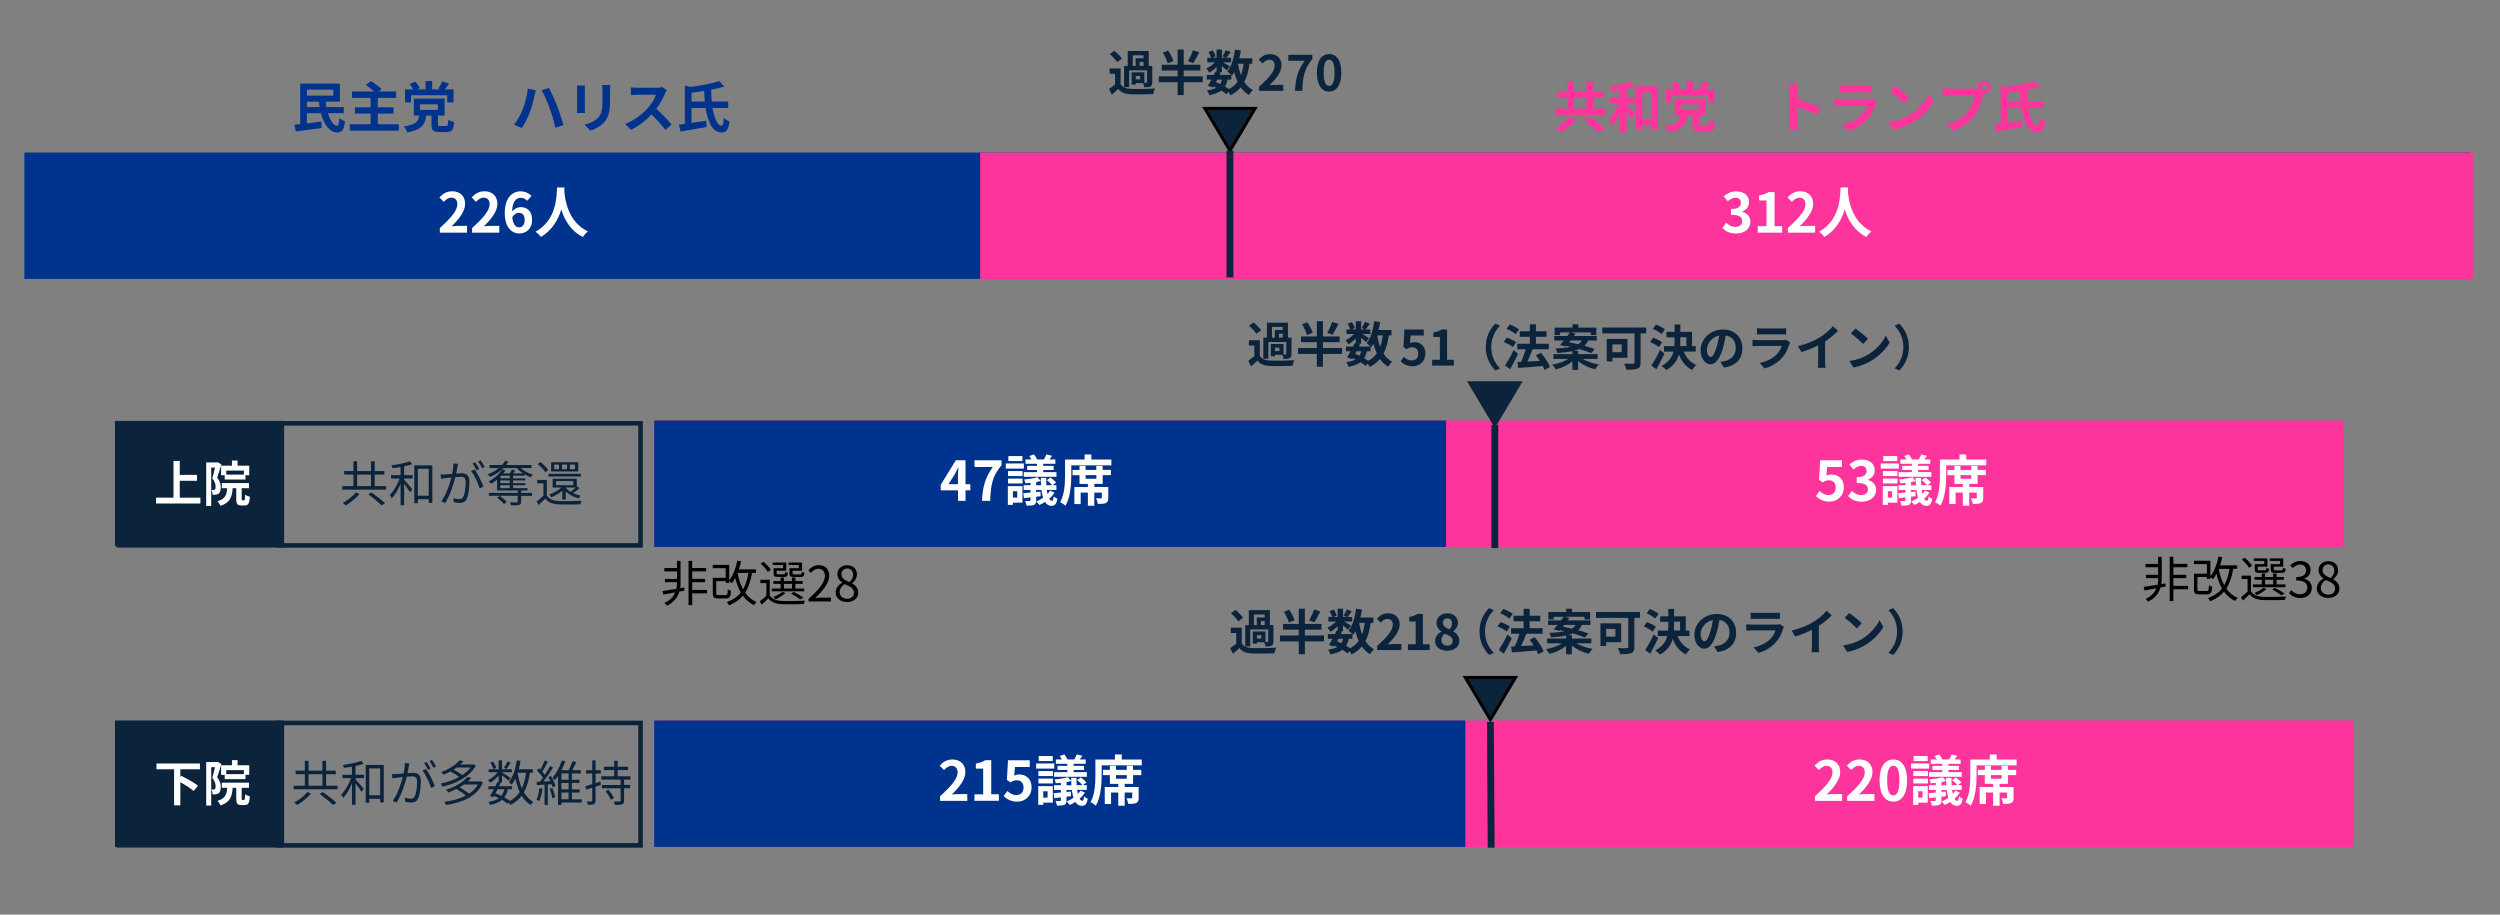
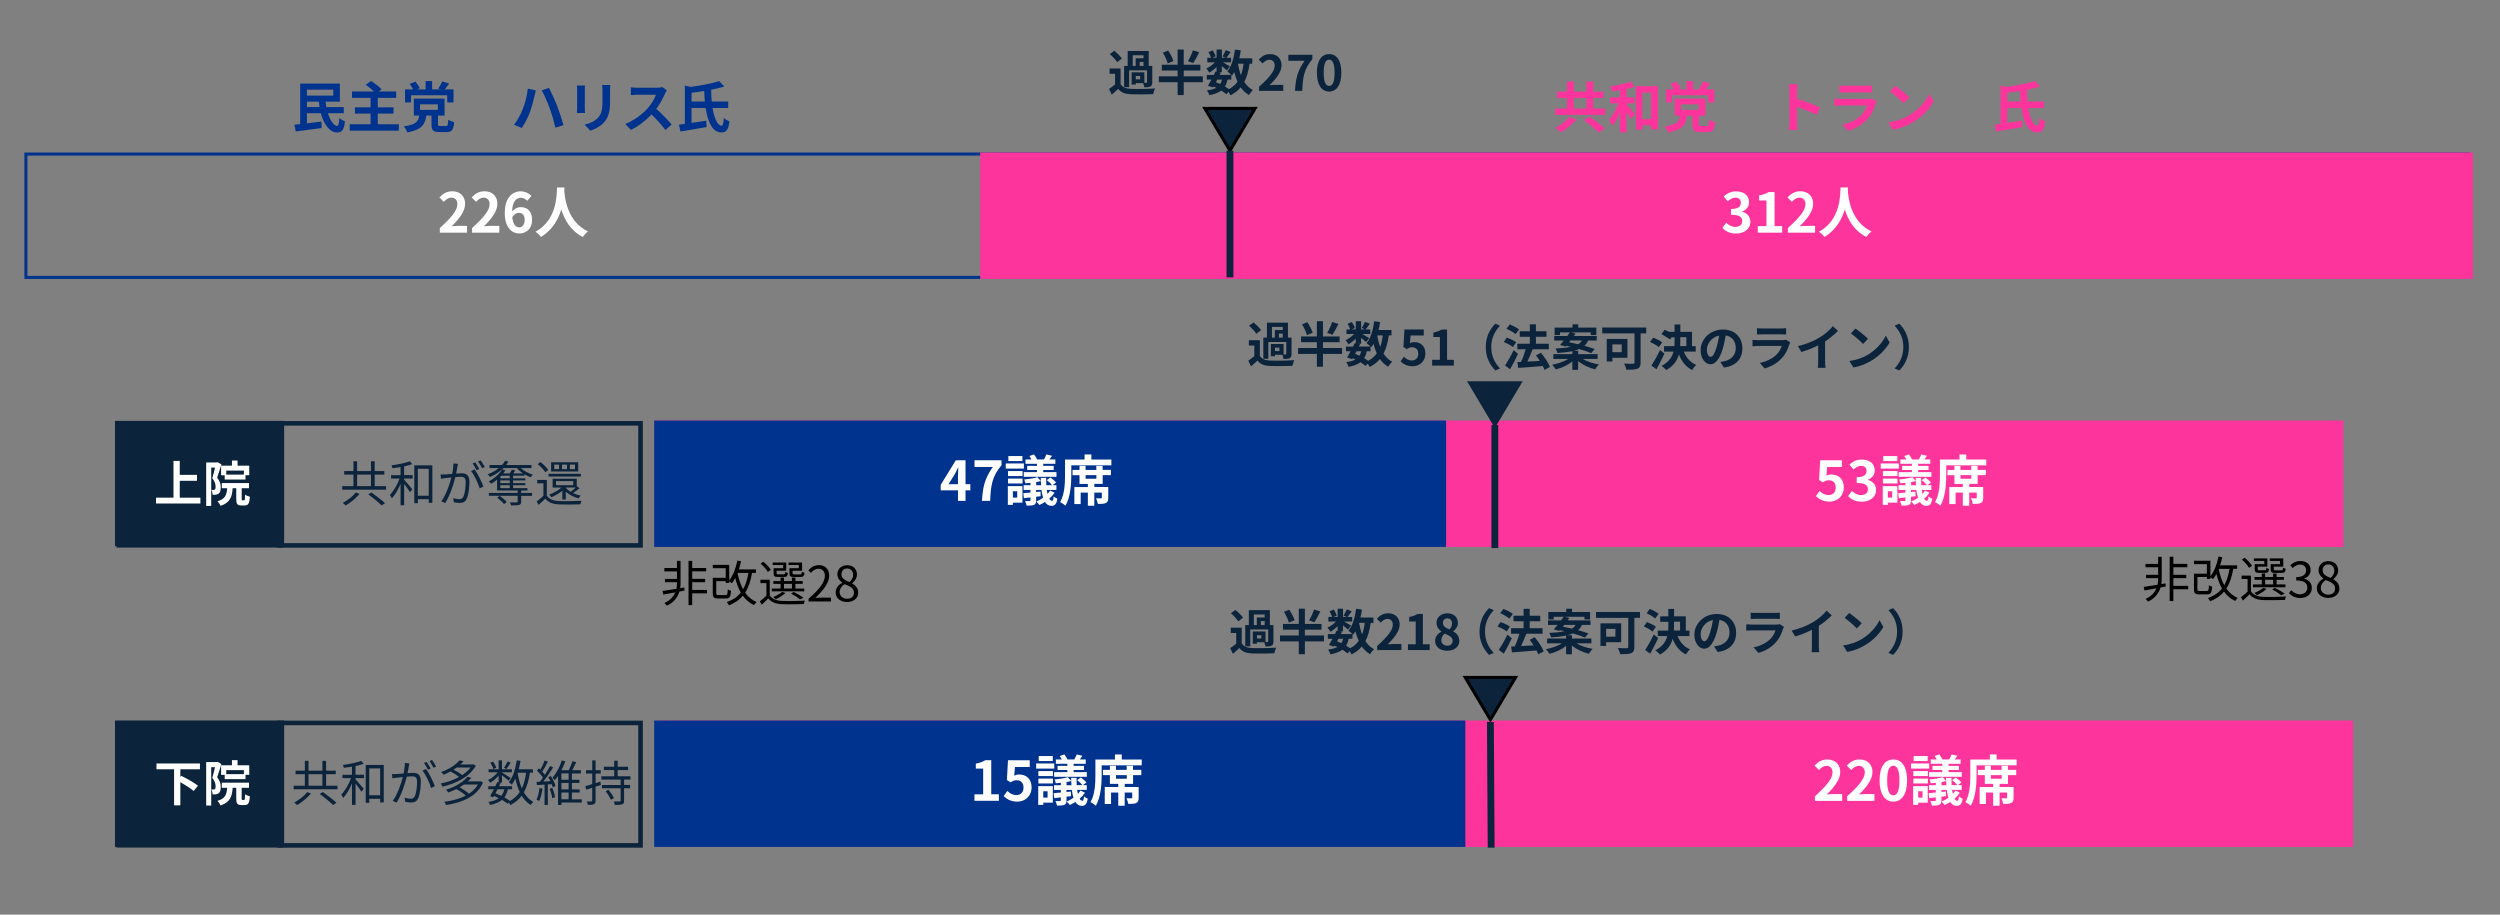
<svg xmlns="http://www.w3.org/2000/svg" id="_レイヤー_1" data-name="レイヤー_1" viewBox="0 0 820 300">
  <rect x="0" y="0" width="820" height="300" fill="#808080" stroke="none" />
  <defs>
    <style>
      .cls-1, .cls-2, .cls-3, .cls-4, .cls-5, .cls-6 {
        fill: none;
        stroke-miterlimit: 8;
      }

      .cls-1, .cls-2, .cls-4 {
        stroke: #0c233c;
      }

      .cls-7 {
        fill: #00338d;
      }

      .cls-2 {
        stroke-width: 2.25px;
      }

      .cls-8 {
        fill: #fff;
      }

      .cls-3 {
        stroke: #00338d;
      }

      .cls-9 {
        fill: #fd349c;
      }

      .cls-10 {
        fill-rule: evenodd;
      }

      .cls-10, .cls-11 {
        fill: #0c233c;
      }

      .cls-4 {
        stroke-width: 1.5px;
      }

      .cls-5 {
        stroke: #fd349c;
      }

      .cls-6 {
        stroke: #000;
      }
    </style>
  </defs>
-   <rect class="cls-7" x="8.5" y="50.53" width="802.39" height="40.46" />
  <rect class="cls-3" x="8.5" y="50.53" width="801.2" height="40.46" />
  <rect class="cls-9" x="322" y="50.53" width="488.3" height="40.46" />
  <rect class="cls-5" x="322" y="50.53" width="488.6" height="40.46" />
  <polygon class="cls-10" points="411.67 35.56 403.43 49.43 395.18 35.56 411.67 35.56" />
  <polygon class="cls-6" points="411.67 35.56 403.43 49.43 395.18 35.56 411.67 35.56" />
  <line class="cls-2" x1="403.43" y1="49.43" x2="403.43" y2="90.98" />
  <g>
    <path class="cls-11" d="M367.55,27.57c.62,1.07,1.74,1.52,3.38,1.58,1.92.08,5.7.03,7.91-.14-.22.45-.5,1.33-.59,1.86-1.98.1-5.38.13-7.33.05-1.9-.08-3.19-.54-4.15-1.78-.64.62-1.3,1.23-2.11,1.92l-.9-1.89c.62-.4,1.34-.93,1.98-1.47v-3.49h-1.79v-1.75h3.6v5.11ZM366.41,20.4c-.45-.78-1.5-1.89-2.4-2.66l1.46-1.09c.9.72,2,1.78,2.51,2.54l-1.57,1.2ZM370.35,28.58h-1.65v-6.96h1.18v-4.9h6.9v4.9h1.17v5.35c0,.74-.13,1.15-.62,1.41-.48.24-1.12.26-2,.26-.05-.42-.21-.98-.38-1.38h-2.42v.48h-1.36v-4.02h4.18v3.44h.66c.18,0,.22-.05.22-.21v-3.89h-5.87v5.52ZM371.54,21.62h.96v-2.5h2.58v-.99h-3.54v3.49ZM373.97,24.93h-1.44v1.1h1.44v-1.1ZM375.07,20.31h-1.25v1.31h1.25v-1.31Z" />
    <path class="cls-11" d="M394.53,26.97h-6.27v4.21h-2v-4.21h-6.16v-1.94h6.16v-1.9h-5.19v-1.89h5.19v-4.99h2v4.99h5.46v1.89h-5.46v1.9h6.27v1.94ZM383.01,20.8c-.22-.94-.93-2.42-1.6-3.54l1.74-.69c.7,1.06,1.46,2.5,1.74,3.46l-1.89.77ZM393.35,17.15c-.64,1.28-1.36,2.64-1.95,3.54l-1.75-.61c.58-.96,1.26-2.45,1.63-3.59l2.06.66Z" />
    <path class="cls-11" d="M409.86,20.9c-.34,2.37-.88,4.35-1.74,5.97.74,1.14,1.66,2.05,2.83,2.66-.43.38-1.02,1.12-1.31,1.65-1.09-.66-1.97-1.5-2.69-2.54-.88,1.06-1.98,1.92-3.38,2.62-.11-.27-.35-.7-.61-1.09l-.72.74c-.43-.37-1.01-.78-1.66-1.2-.94.7-2.23,1.17-3.94,1.52-.11-.54-.45-1.18-.75-1.58,1.28-.16,2.29-.43,3.04-.85-.29-.16-.59-.3-.9-.43l-.18.3-1.66-.51c.35-.56.75-1.28,1.15-2.05h-1.52v-1.54h2.32c.19-.4.38-.78.54-1.14l.35.08v-1.54c-.74.74-1.6,1.41-2.4,1.86-.21-.42-.61-1.04-.96-1.38.98-.4,2.05-1.17,2.82-2h-2.5v-1.5h1.22c-.14-.54-.5-1.28-.83-1.86l1.38-.58c.42.61.83,1.42.96,1.98l-1.02.45h1.34v-2.69h1.74v2.69h1.26l-1.06-.46c.37-.58.82-1.42,1.07-2.03l1.6.64c-.5.69-.99,1.36-1.38,1.86h1.52v1.5h-2.63c.77.43,1.9,1.1,2.26,1.34l-1.01,1.31c-.35-.34-1.02-.9-1.65-1.39v1.94h-1.02l.69.14-.38.77h3.81c-.37-.37-.94-.86-1.3-1.1,1.36-1.63,2.13-4.35,2.51-7.2l1.92.26c-.13.9-.3,1.78-.51,2.62h4.26v1.76h-.9ZM398.81,26.95c.48.19.94.38,1.41.61.26-.4.46-.88.61-1.46h-1.55l-.46.85ZM402.62,26.1c-.18.9-.45,1.65-.85,2.27.5.29.96.58,1.33.85,1.18-.62,2.11-1.42,2.82-2.42-.45-.94-.8-2-1.09-3.15-.22.42-.48.8-.74,1.15-.06-.06-.13-.14-.22-.24v1.54h-1.25ZM406.05,20.9c.22,1.34.54,2.61.98,3.76.4-1.09.69-2.35.86-3.76h-1.84Z" />
  </g>
  <g>
    <path class="cls-11" d="M412.98,28.45c3.22-2.88,5.12-5.11,5.12-6.93,0-1.2-.66-1.92-1.78-1.92-.86,0-1.58.56-2.18,1.22l-1.28-1.28c1.09-1.15,2.15-1.79,3.76-1.79,2.24,0,3.73,1.44,3.73,3.65s-1.78,4.45-3.94,6.56c.59-.06,1.38-.13,1.92-.13h2.58v1.98h-7.94v-1.36Z" />
    <path class="cls-11" d="M427.9,19.94h-5.33v-1.97h7.88v1.42c-2.75,3.36-3.12,5.78-3.31,10.42h-2.38c.21-4.11.9-6.74,3.15-9.88Z" />
    <path class="cls-11" d="M431.94,23.84c0-4.1,1.6-6.1,4.02-6.1s4,2.02,4,6.1-1.6,6.19-4,6.19-4.02-2.11-4.02-6.19ZM437.74,23.84c0-3.31-.77-4.27-1.78-4.27s-1.79.96-1.79,4.27.77,4.35,1.79,4.35,1.78-1.02,1.78-4.35Z" />
  </g>
  <g>
    <path class="cls-7" d="M107.54,37.12c.77,2.45,2.02,4.2,3.06,4.18.41,0,.61-.76.7-2.57.49.43,1.3.86,1.85,1.03-.31,3.02-1.06,3.69-2.68,3.69-2.34-.02-4.25-2.68-5.24-6.32h-4.57v3.33c1.53-.2,3.19-.4,4.77-.59l.07,2.12c-2.97.41-6.16.83-8.5,1.13l-.43-2.23c.56-.05,1.21-.11,1.89-.2v-13.27h13.02v5.92h-4.68c.05.61.13,1.21.23,1.78h5.73v2h-5.22ZM100.67,29.41v1.94h8.64v-1.94h-8.64ZM104.81,35.12c-.09-.58-.16-1.17-.22-1.78h-3.92v1.78h4.14Z" />
    <path class="cls-7" d="M130.82,40.75v2.11h-16.11v-2.11h6.84v-3.48h-5.13v-2.07h5.13v-3.11h-6.09v-2.09h7.2c-.76-.74-1.84-1.57-2.7-2.2l1.76-1.22c1.15.74,2.7,1.89,3.46,2.72l-.95.7h5.71v2.09h-6.03v3.11h5.17v2.07h-5.17v3.48h6.91Z" />
    <path class="cls-7" d="M146.28,41.33c.58,0,.68-.25.74-2.09.43.36,1.39.7,1.94.83-.22,2.61-.79,3.24-2.48,3.24h-2.34c-2.14,0-2.61-.63-2.61-2.54v-2.86h-1.73c-.34,2.85-1.4,4.61-6.19,5.53-.18-.58-.76-1.51-1.19-1.98,4.07-.58,4.79-1.64,5.08-3.55h-1.76v-5.58h10.08v5.58h-2.16v2.83c0,.52.11.59.77.59h1.85ZM134.83,33.59h-1.98v-4.27h2.63c-.27-.58-.72-1.26-1.12-1.8l1.91-.74c.56.65,1.15,1.55,1.42,2.16l-.88.38h2.79v-2.72h2.14v2.72h2.81l-.79-.27c.45-.65.99-1.62,1.28-2.32l2.27.67c-.5.74-1.01,1.4-1.44,1.93h2.88v4.27h-2.07v-2.36h-11.85v2.36ZM137.78,36.04h5.83v-1.82h-5.83v1.82Z" />
    <path class="cls-7" d="M173.12,29.07l2.63.56c-.14.5-.36,1.39-.43,1.78-.25,1.28-.9,3.75-1.53,5.42-.65,1.75-1.71,3.8-2.65,5.15l-2.52-1.06c1.12-1.48,2.18-3.42,2.79-5.01.81-2,1.49-4.54,1.71-6.84ZM177.69,29.61l2.39-.77c.74,1.4,1.98,4.18,2.67,5.91.63,1.64,1.58,4.5,2.09,6.28l-2.66.86c-.5-2.12-1.15-4.41-1.87-6.36-.68-1.89-1.85-4.54-2.61-5.92Z" />
    <path class="cls-7" d="M191.87,28.04c-.04.4-.05.79-.05,1.37v6.09c0,.45.02,1.15.05,1.57h-2.66c.02-.34.09-1.04.09-1.58v-6.07c0-.34-.02-.97-.07-1.37h2.65ZM200.17,27.88c-.04.5-.07,1.08-.07,1.8v3.57c0,3.87-.76,5.53-2.09,7-1.19,1.31-3.06,2.2-4.38,2.61l-1.89-1.98c1.8-.41,3.31-1.1,4.41-2.27,1.22-1.35,1.46-2.7,1.46-5.51v-3.42c0-.72-.04-1.3-.11-1.8h2.67Z" />
    <path class="cls-7" d="M218.73,29.64c-.14.2-.47.76-.63,1.12-.61,1.4-1.62,3.33-2.83,4.95,1.78,1.55,3.96,3.85,5.02,5.15l-2.05,1.78c-1.17-1.62-2.84-3.46-4.54-5.1-1.91,2.02-4.3,3.89-6.77,5.06l-1.85-1.94c2.9-1.1,5.69-3.28,7.38-5.17,1.19-1.35,2.29-3.13,2.68-4.41h-6.1c-.76,0-1.75.11-2.12.13v-2.56c.49.07,1.58.13,2.12.13h6.34c.79,0,1.51-.11,1.87-.23l1.48,1.1Z" />
    <path class="cls-7" d="M233.72,35.42c.58,3.4,1.64,5.8,2.95,5.8.43,0,.63-.68.74-2.54.47.47,1.28.92,1.84,1.13-.34,2.92-1.06,3.62-2.72,3.62-2.81-.02-4.38-3.4-5.08-8.01h-4.63v4.9c1.55-.23,3.22-.49,4.83-.74l.13,2.09c-2.99.54-6.19,1.08-8.59,1.48l-.5-2.27c.58-.07,1.24-.16,1.94-.25v-12.57l1.87.45c3.44-.45,7.06-1.15,9.4-1.91l1.67,1.8c-1.3.38-2.75.74-4.3,1.03,0,1.35.05,2.65.18,3.87h5.4v2.12h-5.13ZM231.19,33.3c-.11-1.12-.18-2.27-.2-3.46-1.4.23-2.81.43-4.16.58v2.88h4.36Z" />
  </g>
  <g>
    <path class="cls-9" d="M526.51,35.59v2.09h-16.4v-2.09h3.87v-3.46h-3.24v-2.07h3.24v-3.33h2.23v3.33h4.14v-3.33h2.23v3.33h3.37v2.07h-3.37v3.46h3.93ZM517.04,39.24c-1.35,1.55-3.33,3.17-5.06,4.2-.47-.47-1.26-1.15-1.76-1.49,1.69-.9,3.6-2.38,4.55-3.58l2.27.88ZM516.21,35.59h4.14v-3.46h-4.14v3.46ZM521.49,38.3c1.53,1.1,3.76,2.77,4.9,3.87l-2.12,1.26c-.99-1.1-3.13-2.84-4.74-4.07l1.96-1.06Z" />
    <path class="cls-9" d="M533.49,34.24c.72.72,2.34,2.61,2.74,3.1l-1.22,1.78c-.34-.61-.92-1.51-1.51-2.36v6.64h-2.16v-6.41c-.72,1.69-1.57,3.24-2.52,4.3-.2-.63-.72-1.48-1.08-2.02,1.22-1.3,2.38-3.37,3.08-5.35h-2.68v-1.98h3.2v-2.34c-.88.14-1.75.27-2.57.38-.09-.49-.34-1.21-.58-1.67,2.34-.32,4.97-.9,6.61-1.55l1.39,1.67c-.79.29-1.73.54-2.68.76v2.75h2.61v1.98h-2.61v.31ZM543.78,28.29v14.13h-2.21v-1.3h-2.88v1.42h-2.11v-14.26h7.2ZM541.56,39.08v-8.73h-2.88v8.73h2.88Z" />
    <path class="cls-9" d="M559.85,41.33c.58,0,.68-.25.74-2.09.43.36,1.39.7,1.94.83-.22,2.61-.79,3.24-2.48,3.24h-2.34c-2.14,0-2.61-.63-2.61-2.54v-2.86h-1.73c-.34,2.85-1.4,4.61-6.19,5.53-.18-.58-.76-1.51-1.19-1.98,4.07-.58,4.79-1.64,5.08-3.55h-1.76v-5.58h10.08v5.58h-2.16v2.83c0,.52.11.59.77.59h1.85ZM548.4,33.59h-1.98v-4.27h2.63c-.27-.58-.72-1.26-1.12-1.8l1.91-.74c.56.65,1.15,1.55,1.42,2.16l-.88.38h2.79v-2.72h2.14v2.72h2.81l-.79-.27c.45-.65.99-1.62,1.28-2.32l2.27.67c-.5.74-1.01,1.4-1.44,1.93h2.88v4.27h-2.07v-2.36h-11.85v2.36ZM551.35,36.04h5.83v-1.82h-5.83v1.82Z" />
    <path class="cls-9" d="M595.9,37.71c-1.85-.97-4.55-2.02-6.5-2.68v5.1c0,.52.09,1.78.16,2.5h-2.81c.11-.7.18-1.78.18-2.5v-10.33c0-.65-.05-1.55-.18-2.18h2.81c-.07.63-.16,1.42-.16,2.18v2.65c2.41.7,5.87,1.98,7.53,2.79l-1.03,2.48Z" />
    <path class="cls-9" d="M615.56,33.26c-.13.23-.27.56-.34.76-.54,1.75-1.31,3.49-2.67,4.99-1.82,2.02-4.12,3.24-6.43,3.89l-1.8-2.03c2.72-.56,4.88-1.75,6.25-3.15.97-.99,1.53-2.11,1.85-3.12h-8.7c-.43,0-1.33.02-2.09.09v-2.34c.76.07,1.53.11,2.09.11h8.91c.58,0,1.06-.07,1.31-.18l1.6.99ZM603.3,28.04c.5.07,1.26.09,1.87.09h6.93c.56,0,1.44-.02,1.95-.09v2.32c-.49-.04-1.33-.05-1.98-.05h-6.9c-.58,0-1.35.02-1.87.05v-2.32Z" />
    <path class="cls-9" d="M626.27,37.8c3.06-1.82,5.42-4.57,6.55-7l1.4,2.54c-1.37,2.43-3.76,4.92-6.66,6.66-1.82,1.1-4.14,2.11-6.68,2.54l-1.51-2.38c2.81-.4,5.15-1.31,6.9-2.36ZM626.27,31.97l-1.84,1.89c-.94-1.01-3.19-2.97-4.5-3.89l1.69-1.8c1.26.85,3.6,2.72,4.65,3.8Z" />
-     <path class="cls-9" d="M647.63,29.07c.25,0,.63-.02,1.03-.07-.02-.11-.04-.22-.04-.34,0-1.19.97-2.16,2.16-2.16s2.14.97,2.14,2.16-.97,2.14-2.14,2.14c-.07,0-.16,0-.23-.02l-.14.54c-.41,1.76-1.19,4.56-2.7,6.55-1.62,2.16-4.02,3.94-7.24,4.97l-1.96-2.14c3.58-.85,5.6-2.39,7.06-4.23,1.19-1.49,1.87-3.53,2.12-5.08h-8.39c-.83,0-1.67.04-2.14.07v-2.54c.52.07,1.55.14,2.14.14h8.34ZM651.81,28.65c0-.58-.47-1.04-1.03-1.04s-1.04.47-1.04,1.04.47,1.03,1.04,1.03,1.03-.47,1.03-1.03Z" />
    <path class="cls-9" d="M665.29,35.42c.58,3.4,1.64,5.8,2.95,5.8.43,0,.63-.68.74-2.54.47.47,1.28.92,1.84,1.13-.34,2.92-1.06,3.62-2.72,3.62-2.81-.02-4.38-3.4-5.08-8.01h-4.63v4.9c1.55-.23,3.22-.49,4.83-.74l.13,2.09c-2.99.54-6.19,1.08-8.59,1.48l-.5-2.27c.58-.07,1.24-.16,1.94-.25v-12.57l1.87.45c3.44-.45,7.06-1.15,9.4-1.91l1.67,1.8c-1.3.38-2.75.74-4.3,1.03,0,1.35.05,2.65.18,3.87h5.4v2.12h-5.13ZM662.75,33.3c-.11-1.12-.18-2.27-.2-3.46-1.4.23-2.81.43-4.16.58v2.88h4.36Z" />
  </g>
  <g>
    <path class="cls-8" d="M144.26,74.79c3.62-3.24,5.76-5.74,5.76-7.8,0-1.35-.74-2.16-2-2.16-.97,0-1.78.63-2.45,1.37l-1.44-1.44c1.22-1.3,2.41-2.02,4.23-2.02,2.52,0,4.2,1.62,4.2,4.11s-2,5.01-4.43,7.38c.67-.07,1.55-.14,2.16-.14h2.9v2.23h-8.93v-1.53Z" />
    <path class="cls-8" d="M154.84,74.79c3.62-3.24,5.76-5.74,5.76-7.8,0-1.35-.74-2.16-2-2.16-.97,0-1.78.63-2.45,1.37l-1.44-1.44c1.22-1.3,2.41-2.02,4.23-2.02,2.52,0,4.2,1.62,4.2,4.11s-2,5.01-4.43,7.38c.67-.07,1.55-.14,2.16-.14h2.9v2.23h-8.93v-1.53Z" />
    <path class="cls-8" d="M172.92,65.84c-.47-.54-1.28-.97-2.05-.97-1.53,0-2.79,1.15-2.9,4.48.72-.88,1.87-1.42,2.74-1.42,2.23,0,3.82,1.33,3.82,4.2s-1.91,4.45-4.18,4.45c-2.54,0-4.79-2.03-4.79-6.73,0-4.97,2.47-7.09,5.15-7.09,1.62,0,2.81.68,3.62,1.51l-1.4,1.58ZM172.09,72.13c0-1.58-.74-2.32-1.89-2.32-.72,0-1.51.38-2.18,1.4.25,2.43,1.15,3.37,2.27,3.37.99,0,1.8-.83,1.8-2.45Z" />
  </g>
  <path class="cls-8" d="M185.14,61.48c-.02.29-.04.65-.05,1.03.14,2.48,1.04,10.25,7.76,13.4-.67.5-1.31,1.24-1.66,1.82-4.07-2.02-6.09-5.73-7.09-9.04-.97,3.24-2.86,6.72-6.66,9.04-.38-.56-1.08-1.21-1.8-1.71,7.18-3.98,6.93-12.15,7.06-14.53h2.45Z" />
  <g>
    <path class="cls-8" d="M564.96,74.72l1.24-1.67c.79.77,1.76,1.37,2.97,1.37,1.35,0,2.27-.67,2.27-1.85,0-1.31-.77-2.12-3.67-2.12v-1.91c2.45,0,3.24-.85,3.24-2.03,0-1.04-.65-1.66-1.78-1.67-.95.02-1.73.47-2.52,1.19l-1.35-1.62c1.15-1.01,2.43-1.64,4-1.64,2.58,0,4.32,1.26,4.32,3.55,0,1.44-.81,2.48-2.23,3.04v.09c1.51.41,2.67,1.53,2.67,3.28,0,2.45-2.14,3.87-4.68,3.87-2.11,0-3.53-.79-4.47-1.85Z" />
    <path class="cls-8" d="M576.55,74.18h2.86v-8.43h-2.41v-1.64c1.33-.25,2.25-.59,3.1-1.12h1.96v11.18h2.5v2.14h-8.01v-2.14Z" />
    <path class="cls-8" d="M586.43,74.79c3.62-3.24,5.76-5.74,5.76-7.8,0-1.35-.74-2.16-2-2.16-.97,0-1.78.63-2.45,1.37l-1.44-1.44c1.22-1.3,2.41-2.02,4.23-2.02,2.52,0,4.19,1.62,4.19,4.11s-2,5.01-4.43,7.38c.67-.07,1.55-.14,2.16-.14h2.9v2.23h-8.93v-1.53Z" />
  </g>
  <path class="cls-8" d="M606.14,61.48c-.02.29-.04.65-.05,1.03.14,2.48,1.04,10.25,7.76,13.4-.67.5-1.31,1.24-1.66,1.82-4.07-2.02-6.09-5.73-7.09-9.04-.97,3.24-2.86,6.72-6.66,9.04-.38-.56-1.08-1.21-1.8-1.71,7.18-3.98,6.93-12.15,7.06-14.53h2.45Z" />
  <rect class="cls-9" x="216.71" y="236.83" width="554.62" height="40.46" />
  <rect class="cls-5" x="216.71" y="236.83" width="554.62" height="40.46" />
  <rect class="cls-7" x="215.08" y="236.83" width="265.06" height="40.46" />
  <rect class="cls-3" x="215.08" y="236.83" width="265.06" height="40.46" />
  <g>
    <path class="cls-8" d="M595.31,261.16c3.62-3.24,5.76-5.74,5.76-7.8,0-1.35-.74-2.16-2-2.16-.97,0-1.78.63-2.45,1.37l-1.44-1.44c1.22-1.3,2.41-2.02,4.23-2.02,2.52,0,4.19,1.62,4.19,4.11s-2,5.01-4.43,7.38c.67-.07,1.55-.14,2.16-.14h2.9v2.23h-8.93v-1.53Z" />
    <path class="cls-8" d="M605.89,261.16c3.62-3.24,5.76-5.74,5.76-7.8,0-1.35-.74-2.16-2-2.16-.97,0-1.78.63-2.45,1.37l-1.44-1.44c1.22-1.3,2.41-2.02,4.23-2.02,2.52,0,4.19,1.62,4.19,4.11s-2,5.01-4.43,7.38c.67-.07,1.55-.14,2.16-.14h2.9v2.23h-8.93v-1.53Z" />
    <path class="cls-8" d="M616.5,255.97c0-4.61,1.8-6.86,4.52-6.86s4.5,2.27,4.5,6.86-1.8,6.97-4.5,6.97-4.52-2.38-4.52-6.97ZM623.01,255.97c0-3.73-.86-4.81-2-4.81s-2.02,1.08-2.02,4.81.86,4.9,2.02,4.9,2-1.15,2-4.9Z" />
  </g>
  <g>
    <path class="cls-8" d="M632.77,252.1h-5.94v-1.69h5.94v1.69ZM632.3,263.28h-3.13v.72h-1.66v-6.14h4.79v5.42ZM627.57,252.91h4.77v1.64h-4.77v-1.64ZM627.57,255.38h4.77v1.6h-4.77v-1.6ZM632.28,249.62h-4.61v-1.62h4.61v1.62ZM629.17,259.54v2.07h1.42v-2.07h-1.42ZM642.83,260.02c-.47.7-1.06,1.37-1.75,1.96.27.45.59.68.94.68.27,0,.45-.47.5-1.44.36.32.85.58,1.22.74-.25,1.73-.81,2.36-1.93,2.36-.92,0-1.6-.47-2.12-1.28-.61.4-1.22.72-1.84.99-.22-.32-.68-.83-1.03-1.12.76-.31,1.53-.74,2.25-1.24-.23-.74-.41-1.6-.54-2.58h-1.75v.68l1.44-.14.04,1.51-1.48.18v1.21c0,.83-.16,1.21-.7,1.46-.58.23-1.35.25-2.41.25-.07-.45-.31-1.08-.52-1.51.61.02,1.3.02,1.5.02.22-.02.29-.07.29-.27v-.94c-.77.11-1.51.18-2.16.25l-.2-1.64c.68-.05,1.48-.13,2.36-.2v-.86h-2.25v-1.55h2.25v-.77c-.58.07-1.13.11-1.67.14-.05-.36-.25-.9-.41-1.24,1.51-.14,3.31-.41,4.38-.76l1.1,1.26c-.02-.34-.04-.68-.04-1.03h1.78c0,.86.02,1.67.05,2.39h1.85c-.36-.52-1.08-1.21-1.71-1.66l1.22-.85c.67.45,1.48,1.15,1.84,1.66l-1.17.85h1.28v1.55h-3.17c.07.5.16.94.25,1.33.32-.34.63-.72.86-1.12l1.44.7ZM637.07,250.52h-3.78v-1.42h1.96c-.2-.38-.45-.79-.68-1.13l1.51-.52c.4.49.83,1.19,1.03,1.66h2.21c.31-.5.65-1.19.81-1.66l1.87.45c-.31.43-.59.85-.85,1.21h1.94v1.42h-3.98v.67h3.42v1.35h-3.42v.72h4.34v1.53h-10.73v-1.53h4.34v-.72h-3.21v-1.35h3.21v-.67ZM638.41,257.56c-.04-.43-.05-.9-.07-1.37-.47.13-.99.23-1.53.34v1.03h1.6Z" />
    <path class="cls-8" d="M661.46,249.13v1.89h-13.14v3.15c0,2.9-.27,7.33-1.91,10.1-.36-.36-1.26-.95-1.75-1.17,1.49-2.56,1.6-6.3,1.6-8.93v-5.04h6.41v-1.67h2.23v1.67h6.55ZM658.62,252.51h2.7v1.73h-2.7v2.86h-2.74v1.03h4.57v3.53c0,.9-.14,1.42-.81,1.73-.59.27-1.46.29-2.61.29-.09-.58-.32-1.33-.58-1.85.67.04,1.39.04,1.6.02.22,0,.29-.05.29-.22v-1.67h-2.47v4.32h-2.11v-4.32h-2.36v3.76h-2.07v-5.58h4.43v-1.03h-2.74v-2.86h-2.29v-1.73h2.29v-1.33h1.98v1.33h3.53v-1.33h2.07v1.33ZM656.55,254.24h-3.53v1.19h3.53v-1.19Z" />
  </g>
  <g>
-     <path class="cls-8" d="M308.34,261.16c3.62-3.24,5.76-5.74,5.76-7.8,0-1.35-.74-2.16-2-2.16-.97,0-1.78.63-2.45,1.37l-1.44-1.44c1.22-1.3,2.41-2.02,4.23-2.02,2.52,0,4.2,1.62,4.2,4.11s-2,5.01-4.43,7.38c.67-.07,1.55-.14,2.16-.14h2.9v2.23h-8.93v-1.53Z" />
    <path class="cls-8" d="M319.62,260.54h2.86v-8.43h-2.41v-1.64c1.33-.25,2.25-.59,3.1-1.12h1.96v11.18h2.5v2.14h-8.01v-2.14Z" />
    <path class="cls-8" d="M329.2,261.12l1.22-1.69c.76.74,1.69,1.35,2.94,1.35,1.39,0,2.36-.88,2.36-2.45s-.9-2.41-2.25-2.41c-.79,0-1.22.2-2,.7l-1.21-.79.36-6.46h7.13v2.21h-4.84l-.25,2.83c.52-.25.99-.38,1.6-.38,2.23,0,4.1,1.33,4.1,4.23s-2.2,4.68-4.66,4.68c-2.11,0-3.51-.83-4.5-1.82Z" />
  </g>
  <g>
    <path class="cls-8" d="M345.8,252.1h-5.94v-1.69h5.94v1.69ZM345.33,263.28h-3.13v.72h-1.66v-6.14h4.79v5.42ZM340.59,252.91h4.77v1.64h-4.77v-1.64ZM340.59,255.38h4.77v1.6h-4.77v-1.6ZM345.31,249.62h-4.61v-1.62h4.61v1.62ZM342.19,259.54v2.07h1.42v-2.07h-1.42ZM355.86,260.02c-.47.7-1.06,1.37-1.75,1.96.27.45.59.68.94.68.27,0,.45-.47.5-1.44.36.32.85.58,1.22.74-.25,1.73-.81,2.36-1.93,2.36-.92,0-1.6-.47-2.12-1.28-.61.4-1.22.72-1.84.99-.22-.32-.68-.83-1.03-1.12.76-.31,1.53-.74,2.25-1.24-.23-.74-.41-1.6-.54-2.58h-1.75v.68l1.44-.14.04,1.51-1.48.18v1.21c0,.83-.16,1.21-.7,1.46-.58.23-1.35.25-2.41.25-.07-.45-.31-1.08-.52-1.51.61.02,1.3.02,1.49.02.22-.02.29-.07.29-.27v-.94c-.77.11-1.51.18-2.16.25l-.2-1.64c.68-.05,1.48-.13,2.36-.2v-.86h-2.25v-1.55h2.25v-.77c-.58.07-1.13.11-1.67.14-.05-.36-.25-.9-.41-1.24,1.51-.14,3.31-.41,4.38-.76l1.1,1.26c-.02-.34-.04-.68-.04-1.03h1.78c0,.86.02,1.67.05,2.39h1.85c-.36-.52-1.08-1.21-1.71-1.66l1.22-.85c.67.45,1.48,1.15,1.84,1.66l-1.17.85h1.28v1.55h-3.17c.07.5.16.94.25,1.33.32-.34.63-.72.86-1.12l1.44.7ZM350.1,250.52h-3.78v-1.42h1.96c-.2-.38-.45-.79-.68-1.13l1.51-.52c.4.49.83,1.19,1.03,1.66h2.21c.31-.5.65-1.19.81-1.66l1.87.45c-.31.43-.59.85-.85,1.21h1.94v1.42h-3.98v.67h3.42v1.35h-3.42v.72h4.34v1.53h-10.73v-1.53h4.34v-.72h-3.21v-1.35h3.21v-.67ZM351.43,257.56c-.04-.43-.05-.9-.07-1.37-.47.13-.99.23-1.53.34v1.03h1.6Z" />
    <path class="cls-8" d="M374.49,249.13v1.89h-13.14v3.15c0,2.9-.27,7.33-1.91,10.1-.36-.36-1.26-.95-1.75-1.17,1.49-2.56,1.6-6.3,1.6-8.93v-5.04h6.41v-1.67h2.23v1.67h6.55ZM371.65,252.51h2.7v1.73h-2.7v2.86h-2.74v1.03h4.57v3.53c0,.9-.14,1.42-.81,1.73-.59.27-1.46.29-2.61.29-.09-.58-.32-1.33-.58-1.85.67.04,1.39.04,1.6.02.22,0,.29-.05.29-.22v-1.67h-2.47v4.32h-2.11v-4.32h-2.36v3.76h-2.07v-5.58h4.43v-1.03h-2.74v-2.86h-2.29v-1.73h2.29v-1.33h1.98v1.33h3.53v-1.33h2.07v1.33ZM369.58,254.24h-3.53v1.19h3.53v-1.19Z" />
  </g>
  <polygon class="cls-10" points="497.1 222.2 488.85 236.07 480.61 222.2 497.1 222.2" />
  <polygon class="cls-6" points="497.1 222.2 488.85 236.07 480.61 222.2 497.1 222.2" />
  <line class="cls-2" x1="488.85" y1="236.82" x2="489.1" y2="278.04" />
  <g>
    <path class="cls-11" d="M407.29,210.98c.62,1.07,1.74,1.52,3.38,1.58,1.92.08,5.7.03,7.91-.14-.22.45-.5,1.33-.59,1.86-1.99.1-5.38.13-7.33.05-1.9-.08-3.19-.54-4.15-1.78-.64.62-1.3,1.23-2.11,1.92l-.9-1.89c.62-.4,1.34-.93,1.98-1.47v-3.49h-1.79v-1.74h3.6v5.11ZM406.15,203.81c-.45-.78-1.5-1.89-2.4-2.66l1.46-1.09c.9.72,2,1.78,2.51,2.54l-1.57,1.2ZM410.09,211.99h-1.65v-6.96h1.18v-4.9h6.9v4.9h1.17v5.35c0,.74-.13,1.15-.62,1.41-.48.24-1.12.26-2,.26-.05-.42-.21-.98-.38-1.38h-2.42v.48h-1.36v-4.02h4.18v3.44h.66c.18,0,.22-.05.22-.21v-3.89h-5.88v5.52ZM411.27,205.03h.96v-2.5h2.58v-.99h-3.54v3.49ZM413.71,208.34h-1.44v1.1h1.44v-1.1ZM414.81,203.71h-1.25v1.31h1.25v-1.31Z" />
    <path class="cls-11" d="M434.27,210.37h-6.27v4.21h-2v-4.21h-6.16v-1.94h6.16v-1.9h-5.19v-1.89h5.19v-4.99h2v4.99h5.46v1.89h-5.46v1.9h6.27v1.94ZM422.74,204.21c-.22-.94-.93-2.42-1.6-3.54l1.74-.69c.7,1.06,1.46,2.5,1.75,3.46l-1.89.77ZM433.08,200.56c-.64,1.28-1.36,2.64-1.95,3.54l-1.74-.61c.58-.96,1.26-2.45,1.63-3.58l2.06.66Z" />
    <path class="cls-11" d="M449.59,204.31c-.34,2.37-.88,4.35-1.74,5.97.74,1.14,1.67,2.05,2.83,2.66-.43.38-1.02,1.12-1.31,1.65-1.09-.66-1.97-1.5-2.69-2.54-.88,1.06-1.98,1.92-3.38,2.62-.11-.27-.35-.7-.61-1.09l-.72.74c-.43-.37-1.01-.79-1.67-1.2-.94.7-2.22,1.17-3.94,1.52-.11-.54-.45-1.18-.75-1.58,1.28-.16,2.29-.43,3.04-.85-.29-.16-.59-.3-.9-.43l-.18.3-1.67-.51c.35-.56.75-1.28,1.15-2.05h-1.52v-1.54h2.32c.19-.4.38-.78.54-1.14l.35.08v-1.54c-.74.74-1.6,1.41-2.4,1.86-.21-.42-.61-1.04-.96-1.38.98-.4,2.05-1.17,2.82-2h-2.5v-1.5h1.22c-.14-.54-.5-1.28-.83-1.86l1.38-.58c.42.61.83,1.42.96,1.99l-1.02.45h1.34v-2.69h1.75v2.69h1.26l-1.06-.46c.37-.58.82-1.42,1.07-2.03l1.6.64c-.5.69-.99,1.36-1.38,1.86h1.52v1.5h-2.62c.77.43,1.9,1.1,2.26,1.34l-1.01,1.31c-.35-.34-1.02-.9-1.65-1.39v1.94h-1.02l.69.14-.38.77h3.81c-.37-.37-.94-.86-1.3-1.1,1.36-1.63,2.13-4.35,2.51-7.2l1.92.26c-.13.9-.3,1.78-.51,2.62h4.26v1.76h-.9ZM438.55,210.36c.48.19.94.38,1.41.61.26-.4.46-.88.61-1.46h-1.55l-.46.85ZM442.36,209.51c-.18.9-.45,1.65-.85,2.27.5.29.96.58,1.33.85,1.18-.62,2.11-1.42,2.82-2.42-.45-.94-.8-2-1.09-3.15-.22.42-.48.8-.74,1.15-.06-.06-.13-.14-.22-.24v1.54h-1.25ZM445.79,204.31c.22,1.34.54,2.61.98,3.76.4-1.09.69-2.35.86-3.76h-1.84Z" />
  </g>
  <g>
    <path class="cls-11" d="M451.72,211.86c3.22-2.88,5.12-5.11,5.12-6.93,0-1.2-.66-1.92-1.78-1.92-.86,0-1.58.56-2.18,1.22l-1.28-1.28c1.09-1.15,2.14-1.79,3.76-1.79,2.24,0,3.73,1.44,3.73,3.65s-1.78,4.45-3.94,6.56c.59-.06,1.38-.13,1.92-.13h2.58v1.98h-7.94v-1.36Z" />
    <path class="cls-11" d="M461.81,211.32h2.54v-7.49h-2.14v-1.46c1.18-.22,2-.53,2.75-.99h1.75v9.94h2.22v1.9h-7.12v-1.9Z" />
    <path class="cls-11" d="M470.72,210.28c0-1.52.93-2.5,2.03-3.09v-.08c-.91-.66-1.57-1.55-1.57-2.82,0-1.9,1.5-3.12,3.57-3.12s3.44,1.26,3.44,3.15c0,1.17-.74,2.14-1.52,2.71v.08c1.09.59,1.98,1.55,1.98,3.17,0,1.79-1.58,3.17-3.99,3.17-2.26,0-3.95-1.31-3.95-3.17ZM476.47,210.2c0-1.23-1.09-1.74-2.62-2.37-.64.51-1.09,1.31-1.09,2.19,0,1.07.88,1.76,1.98,1.76.99,0,1.73-.56,1.73-1.58ZM476.28,204.47c0-.96-.58-1.65-1.57-1.65-.8,0-1.44.53-1.44,1.47,0,1.12.91,1.67,2.16,2.16.58-.61.85-1.28.85-1.99Z" />
  </g>
  <g>
    <path class="cls-11" d="M485.28,207.14c0-3.43,1.42-5.99,3.15-7.68l1.52.67c-1.6,1.73-2.87,3.94-2.87,7.01s1.26,5.28,2.87,7.01l-1.52.67c-1.73-1.7-3.15-4.26-3.15-7.68Z" />
    <path class="cls-11" d="M494.19,207.12c-.64-.54-1.97-1.25-3.01-1.65l.98-1.44c1.02.35,2.4.96,3.09,1.49l-1.06,1.6ZM495.87,209.37c-.78,1.66-1.71,3.49-2.61,5.03l-1.65-1.22c.8-1.2,1.94-3.19,2.83-5.03l1.42,1.22ZM495.07,202.9c-.62-.56-1.94-1.33-2.99-1.76l1.06-1.42c1.02.4,2.37,1.09,3.06,1.63l-1.12,1.55ZM504.53,214.62c-.13-.37-.3-.82-.54-1.26-2.9.26-5.92.46-8.08.62l-.26-1.92,1.2-.05c.58-1.22,1.14-2.8,1.52-4.15h-2.74v-1.82h4.11v-2.26h-3.31v-1.83h3.31v-2.27h1.99v2.27h3.47v1.83h-3.47v2.26h4.23v1.82h-5.38l.06.02c-.51,1.34-1.15,2.82-1.73,4.02,1.28-.06,2.71-.14,4.11-.22-.4-.64-.85-1.26-1.28-1.82l1.63-.87c1.18,1.41,2.46,3.31,2.96,4.66l-1.81.98Z" />
    <path class="cls-11" d="M517.03,211.01c1.41.83,3.41,1.5,5.35,1.81-.42.4-.94,1.14-1.22,1.62-2-.48-4.07-1.46-5.59-2.69v2.85h-1.89v-2.75c-1.47,1.2-3.47,2.13-5.46,2.61-.26-.46-.77-1.17-1.17-1.54,1.92-.34,3.92-1.04,5.28-1.91h-4.88v-1.57h6.23v-.99c-1.3.29-2.91.48-4.91.62-.08-.45-.38-1.1-.62-1.47,2.16-.11,3.78-.29,5.01-.56-.51-.11-1.02-.24-1.5-.34l-.21.24-1.81-.5c.38-.42.8-.93,1.25-1.47h-3.15v-1.49h4.29c.3-.42.61-.82.87-1.18h-3.28v.88h-1.76v-2.45h5.87v-1.06h1.9v1.06h5.92v2.45h-1.84v-.88h-6.43l1.46.43c-.18.24-.35.5-.54.75h7.48v1.49h-2.82c-.29.67-.69,1.25-1.23,1.73,1.3.37,2.48.74,3.38,1.07l-1.14,1.34c-.96-.42-2.4-.9-3.97-1.34-.51.22-1.1.42-1.79.58h1.49v1.09h6.37v1.57h-4.91ZM512.61,205.54c.93.18,1.95.4,2.98.66.56-.34.93-.75,1.2-1.22h-3.75l-.43.56Z" />
    <path class="cls-11" d="M537.91,202.66h-1.84v9.54c0,1.15-.27,1.71-1.02,2.03-.8.32-1.98.35-3.62.35-.11-.56-.5-1.5-.78-2.02,1.14.06,2.53.05,2.91.05s.51-.11.51-.45v-9.51h-10.58v-1.92h14.42v1.92ZM526.81,210.65v1.22h-1.86v-7.41h6.79v6.19h-4.93ZM526.81,206.26v2.56h3.04v-2.56h-3.04Z" />
    <path class="cls-11" d="M542.05,207.16c-.61-.54-1.87-1.25-2.88-1.68l1.01-1.42c.99.35,2.32.98,2.96,1.52l-1.09,1.58ZM543.89,209.29c-.8,1.7-1.73,3.54-2.62,5.11l-1.66-1.18c.8-1.22,1.94-3.23,2.83-5.11l1.46,1.18ZM542.91,202.88c-.58-.56-1.83-1.3-2.83-1.73l1.04-1.42c.98.38,2.26,1.06,2.9,1.58l-1.1,1.57ZM550.23,208.6c.77,1.97,2.13,3.59,4.08,4.39-.45.38-1.04,1.14-1.33,1.67-2.08-1.02-3.44-2.8-4.35-5.12-.53,1.97-1.7,3.79-4.15,5.14-.34-.4-1.07-1.06-1.58-1.34,2.43-1.28,3.51-2.93,3.97-4.72h-3.12v-1.79h3.41c.03-.53.05-1.06.05-1.58v-1.31h-2.67v-1.79h2.67v-2.43h1.89v2.43h3.84v4.69h1.2v1.79h-3.91ZM549.09,205.24c0,.53-.02,1.04-.05,1.57h2.03v-2.9h-1.99v1.33Z" />
    <path class="cls-11" d="M562.21,212.01c.61-.08,1.06-.16,1.47-.26,2.03-.48,3.6-1.94,3.6-4.24s-1.18-3.83-3.31-4.19c-.22,1.34-.5,2.82-.94,4.31-.94,3.2-2.32,5.15-4.05,5.15s-3.23-1.94-3.23-4.61c0-3.65,3.19-6.79,7.3-6.79s6.4,2.74,6.4,6.19-2.05,5.7-6.05,6.31l-1.18-1.87ZM560.98,207.2c.37-1.17.66-2.53.85-3.84-2.62.54-4.02,2.85-4.02,4.59,0,1.6.64,2.39,1.23,2.39.66,0,1.3-.99,1.94-3.14Z" />
    <path class="cls-11" d="M585.14,205.59c-.11.21-.24.5-.3.67-.48,1.55-1.17,3.11-2.37,4.43-1.62,1.79-3.67,2.88-5.71,3.46l-1.6-1.81c2.42-.5,4.34-1.55,5.55-2.8.86-.88,1.36-1.87,1.65-2.77h-7.73c-.38,0-1.18.02-1.86.08v-2.08c.67.06,1.36.1,1.86.1h7.92c.51,0,.94-.06,1.17-.16l1.42.88ZM574.24,200.95c.45.06,1.12.08,1.67.08h6.16c.5,0,1.28-.02,1.73-.08v2.07c-.43-.03-1.18-.05-1.76-.05h-6.13c-.51,0-1.2.02-1.67.05v-2.07Z" />
    <path class="cls-11" d="M596.59,211.83c0,.7.03,1.7.14,2.1h-2.53c.06-.38.11-1.39.11-2.1v-5.25c-1.65.83-3.65,1.67-5.51,2.18l-1.15-1.95c2.8-.61,5.49-1.79,7.28-2.9,1.62-1.01,3.28-2.43,4.18-3.62l1.71,1.55c-1.22,1.22-2.66,2.42-4.24,3.44v6.55Z" />
    <path class="cls-11" d="M610.66,209.62c2.72-1.62,4.82-4.07,5.83-6.23l1.25,2.26c-1.22,2.16-3.35,4.37-5.92,5.92-1.62.98-3.68,1.87-5.94,2.26l-1.34-2.11c2.5-.35,4.58-1.17,6.13-2.1ZM610.66,204.44l-1.63,1.68c-.83-.9-2.83-2.64-4-3.46l1.5-1.6c1.12.75,3.2,2.42,4.13,3.38Z" />
    <path class="cls-11" d="M624.06,207.14c0,3.42-1.42,5.99-3.15,7.68l-1.52-.67c1.6-1.73,2.86-3.94,2.86-7.01s-1.26-5.28-2.86-7.01l1.52-.67c1.73,1.7,3.15,4.26,3.15,7.68Z" />
  </g>
  <rect class="cls-9" x="215.08" y="138.43" width="553.04" height="40.46" />
  <rect class="cls-5" x="215.08" y="138.43" width="553.04" height="40.46" />
  <rect class="cls-7" x="215.08" y="138.43" width="258.74" height="40.46" />
  <rect class="cls-3" x="215.08" y="138.43" width="258.74" height="40.46" />
  <g>
    <path class="cls-8" d="M595.61,162.72l1.22-1.69c.76.74,1.69,1.35,2.93,1.35,1.39,0,2.36-.88,2.36-2.45s-.9-2.41-2.25-2.41c-.79,0-1.22.2-2,.7l-1.21-.79.36-6.46h7.13v2.21h-4.84l-.25,2.83c.52-.25.99-.38,1.6-.38,2.23,0,4.11,1.33,4.11,4.23s-2.2,4.68-4.66,4.68c-2.11,0-3.51-.83-4.5-1.82Z" />
    <path class="cls-8" d="M606.19,162.69l1.24-1.67c.79.77,1.76,1.37,2.97,1.37,1.35,0,2.27-.67,2.27-1.85,0-1.31-.77-2.12-3.67-2.12v-1.91c2.45,0,3.24-.85,3.24-2.04,0-1.04-.65-1.66-1.78-1.67-.95.02-1.73.47-2.52,1.19l-1.35-1.62c1.15-1.01,2.43-1.64,4-1.64,2.58,0,4.32,1.26,4.32,3.55,0,1.44-.81,2.49-2.23,3.04v.09c1.51.42,2.67,1.53,2.67,3.28,0,2.45-2.14,3.87-4.68,3.87-2.11,0-3.53-.79-4.47-1.85Z" />
  </g>
  <g>
    <path class="cls-8" d="M622.81,153.7h-5.94v-1.69h5.94v1.69ZM622.34,164.88h-3.13v.72h-1.66v-6.14h4.79v5.42ZM617.6,154.51h4.77v1.64h-4.77v-1.64ZM617.6,156.98h4.77v1.6h-4.77v-1.6ZM622.32,151.22h-4.61v-1.62h4.61v1.62ZM619.21,161.14v2.07h1.42v-2.07h-1.42ZM632.87,161.62c-.47.7-1.06,1.37-1.75,1.96.27.45.59.68.94.68.27,0,.45-.47.5-1.44.36.32.85.58,1.22.74-.25,1.73-.81,2.36-1.93,2.36-.92,0-1.6-.47-2.12-1.28-.61.4-1.22.72-1.84.99-.22-.32-.68-.83-1.03-1.12.76-.31,1.53-.74,2.25-1.24-.23-.74-.41-1.6-.54-2.57h-1.75v.68l1.44-.14.04,1.51-1.48.18v1.21c0,.83-.16,1.21-.7,1.46-.58.23-1.35.25-2.41.25-.07-.45-.31-1.08-.52-1.51.61.02,1.3.02,1.5.02.22-.02.29-.07.29-.27v-.94c-.77.11-1.51.18-2.16.25l-.2-1.64c.68-.05,1.48-.13,2.36-.2v-.86h-2.25v-1.55h2.25v-.77c-.58.07-1.13.11-1.67.14-.05-.36-.25-.9-.41-1.24,1.51-.14,3.31-.41,4.38-.76l1.1,1.26c-.02-.34-.04-.68-.04-1.03h1.78c0,.86.02,1.67.05,2.39h1.85c-.36-.52-1.08-1.21-1.71-1.66l1.22-.85c.67.45,1.48,1.15,1.84,1.66l-1.17.85h1.28v1.55h-3.17c.07.5.16.94.25,1.33.32-.34.63-.72.86-1.12l1.44.7ZM627.11,152.12h-3.78v-1.42h1.96c-.2-.38-.45-.79-.68-1.13l1.51-.52c.4.49.83,1.19,1.03,1.66h2.21c.31-.5.65-1.19.81-1.66l1.87.45c-.31.43-.59.85-.85,1.21h1.94v1.42h-3.98v.67h3.42v1.35h-3.42v.72h4.34v1.53h-10.73v-1.53h4.34v-.72h-3.21v-1.35h3.21v-.67ZM628.44,159.16c-.04-.43-.05-.9-.07-1.37-.47.13-.99.23-1.53.34v1.03h1.6Z" />
    <path class="cls-8" d="M651.5,150.73v1.89h-13.14v3.15c0,2.9-.27,7.33-1.91,10.1-.36-.36-1.26-.96-1.75-1.17,1.49-2.56,1.6-6.3,1.6-8.93v-5.04h6.41v-1.67h2.23v1.67h6.55ZM648.66,154.12h2.7v1.73h-2.7v2.86h-2.74v1.03h4.57v3.53c0,.9-.14,1.42-.81,1.73-.59.27-1.46.29-2.61.29-.09-.58-.32-1.33-.58-1.85.67.04,1.39.04,1.6.02.22,0,.29-.05.29-.22v-1.67h-2.47v4.32h-2.11v-4.32h-2.36v3.76h-2.07v-5.58h4.43v-1.03h-2.74v-2.86h-2.29v-1.73h2.29v-1.33h1.98v1.33h3.53v-1.33h2.07v1.33ZM646.59,155.84h-3.53v1.19h3.53v-1.19Z" />
  </g>
  <g>
    <path class="cls-8" d="M318.27,160.83h-1.58v3.46h-2.47v-3.46h-5.67v-1.8l4.97-8.07h3.17v7.85h1.58v2.02ZM314.21,158.81v-2.72c0-.77.07-1.98.11-2.75h-.07c-.32.7-.68,1.44-1.06,2.16l-2.07,3.31h3.1Z" />
    <path class="cls-8" d="M325.64,153.18h-6v-2.21h8.86v1.6c-3.1,3.78-3.51,6.5-3.73,11.72h-2.68c.23-4.63,1.01-7.58,3.55-11.11Z" />
  </g>
  <g>
    <path class="cls-8" d="M335.83,153.7h-5.94v-1.69h5.94v1.69ZM335.36,164.88h-3.13v.72h-1.66v-6.14h4.79v5.42ZM330.63,154.51h4.77v1.64h-4.77v-1.64ZM330.63,156.98h4.77v1.6h-4.77v-1.6ZM335.35,151.22h-4.61v-1.62h4.61v1.62ZM332.23,161.14v2.07h1.42v-2.07h-1.42ZM345.9,161.62c-.47.7-1.06,1.37-1.75,1.96.27.45.59.68.94.68.27,0,.45-.47.5-1.44.36.32.85.58,1.22.74-.25,1.73-.81,2.36-1.93,2.36-.92,0-1.6-.47-2.12-1.28-.61.4-1.22.72-1.84.99-.22-.32-.68-.83-1.03-1.12.76-.31,1.53-.74,2.25-1.24-.23-.74-.41-1.6-.54-2.57h-1.75v.68l1.44-.14.04,1.51-1.48.18v1.21c0,.83-.16,1.21-.7,1.46-.58.23-1.35.25-2.41.25-.07-.45-.31-1.08-.52-1.51.61.02,1.3.02,1.49.02.22-.02.29-.07.29-.27v-.94c-.77.11-1.51.18-2.16.25l-.2-1.64c.68-.05,1.48-.13,2.36-.2v-.86h-2.25v-1.55h2.25v-.77c-.58.07-1.13.11-1.67.14-.05-.36-.25-.9-.41-1.24,1.51-.14,3.31-.41,4.38-.76l1.1,1.26c-.02-.34-.04-.68-.04-1.03h1.78c0,.86.02,1.67.05,2.39h1.85c-.36-.52-1.08-1.21-1.71-1.66l1.22-.85c.67.45,1.48,1.15,1.84,1.66l-1.17.85h1.28v1.55h-3.17c.07.5.16.94.25,1.33.32-.34.63-.72.86-1.12l1.44.7ZM340.14,152.12h-3.78v-1.42h1.96c-.2-.38-.45-.79-.68-1.13l1.51-.52c.4.49.83,1.19,1.03,1.66h2.21c.31-.5.65-1.19.81-1.66l1.87.45c-.31.43-.59.85-.85,1.21h1.94v1.42h-3.98v.67h3.42v1.35h-3.42v.72h4.34v1.53h-10.73v-1.53h4.34v-.72h-3.21v-1.35h3.21v-.67ZM341.47,159.16c-.04-.43-.05-.9-.07-1.37-.47.13-.99.23-1.53.34v1.03h1.6Z" />
    <path class="cls-8" d="M364.53,150.73v1.89h-13.14v3.15c0,2.9-.27,7.33-1.91,10.1-.36-.36-1.26-.96-1.75-1.17,1.49-2.56,1.6-6.3,1.6-8.93v-5.04h6.41v-1.67h2.23v1.67h6.55ZM361.68,154.12h2.7v1.73h-2.7v2.86h-2.74v1.03h4.57v3.53c0,.9-.14,1.42-.81,1.73-.59.27-1.46.29-2.61.29-.09-.58-.32-1.33-.58-1.85.67.04,1.39.04,1.6.02.22,0,.29-.05.29-.22v-1.67h-2.47v4.32h-2.11v-4.32h-2.36v3.76h-2.07v-5.58h4.43v-1.03h-2.74v-2.86h-2.29v-1.73h2.29v-1.33h1.98v1.33h3.53v-1.33h2.07v1.33ZM359.61,155.84h-3.53v1.19h3.53v-1.19Z" />
  </g>
  <polygon class="cls-10" points="498.56 125.55 490.31 139.42 482.06 125.55 498.56 125.55" />
  <polygon class="cls-1" points="498.56 125.55 490.31 139.42 482.06 125.55 498.56 125.55" />
  <line class="cls-2" x1="490.31" y1="139.42" x2="490.31" y2="179.77" />
  <g>
    <path class="cls-11" d="M413.22,116.69c.62,1.07,1.74,1.52,3.38,1.58,1.92.08,5.7.03,7.91-.14-.22.45-.5,1.33-.59,1.86-1.99.1-5.38.13-7.33.05-1.91-.08-3.19-.54-4.15-1.78-.64.62-1.3,1.23-2.11,1.92l-.9-1.89c.62-.4,1.34-.93,1.99-1.47v-3.49h-1.79v-1.75h3.6v5.11ZM412.08,109.51c-.45-.78-1.5-1.89-2.4-2.66l1.46-1.09c.9.72,2,1.78,2.51,2.54l-1.57,1.2ZM416.02,117.69h-1.65v-6.96h1.18v-4.9h6.9v4.9h1.17v5.35c0,.74-.13,1.15-.62,1.41-.48.24-1.12.26-2,.26-.05-.42-.21-.98-.38-1.38h-2.42v.48h-1.36v-4.02h4.18v3.44h.66c.18,0,.22-.05.22-.21v-3.89h-5.88v5.52ZM417.2,110.73h.96v-2.5h2.58v-.99h-3.54v3.49ZM419.64,114.04h-1.44v1.1h1.44v-1.1ZM420.74,109.42h-1.25v1.31h1.25v-1.31Z" />
    <path class="cls-11" d="M440.2,116.08h-6.27v4.21h-2v-4.21h-6.16v-1.94h6.16v-1.9h-5.19v-1.89h5.19v-4.99h2v4.99h5.46v1.89h-5.46v1.9h6.27v1.94ZM428.67,109.91c-.22-.94-.93-2.42-1.6-3.54l1.74-.69c.7,1.06,1.46,2.5,1.75,3.46l-1.89.77ZM439.01,106.26c-.64,1.28-1.36,2.64-1.95,3.54l-1.74-.61c.58-.96,1.26-2.45,1.63-3.59l2.06.66Z" />
    <path class="cls-11" d="M455.53,110.01c-.34,2.37-.88,4.35-1.74,5.97.74,1.14,1.67,2.05,2.83,2.66-.43.38-1.02,1.12-1.31,1.65-1.09-.66-1.97-1.5-2.69-2.54-.88,1.06-1.98,1.92-3.38,2.62-.11-.27-.35-.7-.61-1.09l-.72.74c-.43-.37-1.01-.78-1.67-1.2-.94.7-2.22,1.17-3.94,1.52-.11-.54-.45-1.18-.75-1.58,1.28-.16,2.29-.43,3.04-.85-.29-.16-.59-.3-.9-.43l-.18.3-1.67-.51c.35-.56.75-1.28,1.15-2.05h-1.52v-1.54h2.32c.19-.4.38-.78.54-1.14l.35.08v-1.54c-.74.74-1.6,1.41-2.4,1.86-.21-.42-.61-1.04-.96-1.38.98-.4,2.05-1.17,2.82-2h-2.5v-1.5h1.22c-.14-.54-.5-1.28-.83-1.86l1.38-.58c.42.61.83,1.42.96,1.98l-1.02.45h1.34v-2.69h1.75v2.69h1.26l-1.06-.46c.37-.58.82-1.42,1.07-2.03l1.6.64c-.5.69-.99,1.36-1.38,1.86h1.52v1.5h-2.62c.77.43,1.9,1.1,2.26,1.34l-1.01,1.31c-.35-.34-1.02-.9-1.65-1.39v1.94h-1.02l.69.14-.38.77h3.81c-.37-.37-.94-.86-1.3-1.1,1.36-1.63,2.13-4.35,2.51-7.2l1.92.26c-.13.9-.3,1.78-.51,2.62h4.26v1.76h-.9ZM444.48,116.06c.48.19.94.38,1.41.61.26-.4.46-.88.61-1.46h-1.55l-.46.85ZM448.29,115.21c-.18.9-.45,1.65-.85,2.27.5.29.96.58,1.33.85,1.18-.62,2.11-1.42,2.82-2.42-.45-.94-.8-2-1.09-3.15-.22.42-.48.8-.74,1.15-.06-.06-.13-.14-.22-.24v1.54h-1.25ZM451.72,110.01c.22,1.34.54,2.61.98,3.76.4-1.09.69-2.35.86-3.76h-1.84Z" />
  </g>
  <g>
    <path class="cls-11" d="M459.38,118.53l1.09-1.5c.67.66,1.5,1.2,2.61,1.2,1.23,0,2.1-.78,2.1-2.18s-.8-2.15-2-2.15c-.7,0-1.09.18-1.78.62l-1.07-.7.32-5.75h6.34v1.97h-4.31l-.22,2.51c.46-.22.88-.34,1.42-.34,1.98,0,3.65,1.18,3.65,3.76s-1.95,4.16-4.15,4.16c-1.87,0-3.12-.74-4-1.62Z" />
    <path class="cls-11" d="M469.74,118.02h2.54v-7.49h-2.14v-1.46c1.18-.22,2-.53,2.75-.99h1.75v9.94h2.22v1.9h-7.12v-1.9Z" />
  </g>
  <g>
    <path class="cls-11" d="M487.33,113.84c0-3.43,1.42-5.99,3.15-7.68l1.52.67c-1.6,1.73-2.87,3.94-2.87,7.01s1.26,5.28,2.87,7.01l-1.52.67c-1.73-1.7-3.15-4.26-3.15-7.68Z" />
    <path class="cls-11" d="M496.24,113.83c-.64-.54-1.97-1.25-3.01-1.65l.98-1.44c1.02.35,2.4.96,3.09,1.49l-1.06,1.6ZM497.92,116.07c-.78,1.66-1.71,3.49-2.61,5.03l-1.65-1.22c.8-1.2,1.94-3.19,2.83-5.03l1.42,1.22ZM497.12,109.6c-.62-.56-1.94-1.33-2.99-1.76l1.06-1.42c1.02.4,2.37,1.09,3.06,1.63l-1.12,1.55ZM506.58,121.32c-.13-.37-.3-.82-.54-1.26-2.9.26-5.92.46-8.08.62l-.26-1.92,1.2-.05c.58-1.22,1.14-2.8,1.52-4.15h-2.74v-1.82h4.11v-2.26h-3.31v-1.82h3.31v-2.27h1.99v2.27h3.47v1.82h-3.47v2.26h4.23v1.82h-5.38l.06.02c-.51,1.34-1.15,2.82-1.73,4.02,1.28-.06,2.71-.14,4.11-.22-.4-.64-.85-1.26-1.28-1.82l1.63-.86c1.18,1.41,2.46,3.31,2.96,4.66l-1.81.98Z" />
    <path class="cls-11" d="M519.08,117.72c1.41.83,3.41,1.5,5.35,1.81-.42.4-.94,1.14-1.22,1.62-2-.48-4.07-1.46-5.59-2.69v2.85h-1.89v-2.75c-1.47,1.2-3.47,2.13-5.46,2.61-.26-.46-.77-1.17-1.17-1.54,1.92-.34,3.92-1.04,5.28-1.9h-4.88v-1.57h6.23v-.99c-1.3.29-2.91.48-4.91.62-.08-.45-.38-1.1-.62-1.47,2.16-.11,3.78-.29,5.01-.56-.51-.11-1.02-.24-1.5-.34l-.21.24-1.81-.5c.38-.42.8-.93,1.25-1.47h-3.15v-1.49h4.29c.3-.42.61-.82.87-1.18h-3.28v.88h-1.76v-2.45h5.87v-1.06h1.9v1.06h5.92v2.45h-1.84v-.88h-6.43l1.46.43c-.18.24-.35.5-.54.75h7.48v1.49h-2.82c-.29.67-.69,1.25-1.23,1.73,1.3.37,2.48.74,3.38,1.07l-1.14,1.34c-.96-.42-2.4-.9-3.97-1.34-.51.22-1.1.42-1.79.58h1.49v1.09h6.37v1.57h-4.91ZM514.66,112.24c.93.18,1.95.4,2.98.66.56-.34.93-.75,1.2-1.22h-3.75l-.43.56Z" />
    <path class="cls-11" d="M539.96,109.36h-1.84v9.54c0,1.15-.27,1.71-1.02,2.03-.8.32-1.98.35-3.62.35-.11-.56-.5-1.5-.78-2.02,1.14.06,2.53.05,2.91.05s.51-.11.51-.45v-9.51h-10.58v-1.92h14.42v1.92ZM528.87,117.35v1.22h-1.86v-7.41h6.79v6.19h-4.93ZM528.87,112.96v2.56h3.04v-2.56h-3.04Z" />
-     <path class="cls-11" d="M544.1,113.86c-.61-.54-1.87-1.25-2.88-1.68l1.01-1.42c.99.35,2.32.98,2.96,1.52l-1.09,1.58ZM545.94,115.99c-.8,1.7-1.73,3.54-2.62,5.11l-1.66-1.18c.8-1.22,1.94-3.23,2.83-5.11l1.46,1.18ZM544.96,109.59c-.58-.56-1.83-1.3-2.83-1.73l1.04-1.42c.98.38,2.26,1.06,2.9,1.58l-1.1,1.57ZM552.28,115.3c.77,1.97,2.13,3.59,4.08,4.39-.45.38-1.04,1.14-1.33,1.67-2.08-1.02-3.44-2.8-4.35-5.12-.53,1.97-1.7,3.79-4.15,5.14-.34-.4-1.07-1.06-1.58-1.34,2.43-1.28,3.51-2.93,3.97-4.72h-3.12v-1.79h3.41c.03-.53.05-1.06.05-1.58v-1.31h-2.67v-1.79h2.67v-2.43h1.89v2.43h3.84v4.69h1.2v1.79h-3.91ZM551.14,111.94c0,.53-.02,1.04-.05,1.57h2.03v-2.9h-1.99v1.33Z" />
+     <path class="cls-11" d="M544.1,113.86c-.61-.54-1.87-1.25-2.88-1.68l1.01-1.42c.99.35,2.32.98,2.96,1.52l-1.09,1.58ZM545.94,115.99c-.8,1.7-1.73,3.54-2.62,5.11l-1.66-1.18c.8-1.22,1.94-3.23,2.83-5.11l1.46,1.18ZM544.96,109.59l1.04-1.42c.98.38,2.26,1.06,2.9,1.58l-1.1,1.57ZM552.28,115.3c.77,1.97,2.13,3.59,4.08,4.39-.45.38-1.04,1.14-1.33,1.67-2.08-1.02-3.44-2.8-4.35-5.12-.53,1.97-1.7,3.79-4.15,5.14-.34-.4-1.07-1.06-1.58-1.34,2.43-1.28,3.51-2.93,3.97-4.72h-3.12v-1.79h3.41c.03-.53.05-1.06.05-1.58v-1.31h-2.67v-1.79h2.67v-2.43h1.89v2.43h3.84v4.69h1.2v1.79h-3.91ZM551.14,111.94c0,.53-.02,1.04-.05,1.57h2.03v-2.9h-1.99v1.33Z" />
    <path class="cls-11" d="M564.26,118.71c.61-.08,1.06-.16,1.47-.26,2.03-.48,3.6-1.94,3.6-4.24s-1.18-3.83-3.31-4.19c-.22,1.34-.5,2.82-.94,4.31-.94,3.2-2.32,5.15-4.05,5.15s-3.23-1.94-3.23-4.61c0-3.65,3.19-6.79,7.3-6.79s6.4,2.74,6.4,6.19-2.05,5.7-6.05,6.31l-1.18-1.87ZM563.03,113.91c.37-1.17.66-2.53.85-3.84-2.62.54-4.02,2.85-4.02,4.59,0,1.6.64,2.38,1.23,2.38.66,0,1.3-.99,1.94-3.14Z" />
    <path class="cls-11" d="M587.19,112.29c-.11.21-.24.5-.3.67-.48,1.55-1.17,3.11-2.37,4.43-1.62,1.79-3.67,2.88-5.71,3.46l-1.6-1.81c2.42-.5,4.34-1.55,5.55-2.8.86-.88,1.36-1.87,1.65-2.77h-7.73c-.38,0-1.18.02-1.86.08v-2.08c.67.06,1.36.1,1.86.1h7.92c.51,0,.94-.06,1.17-.16l1.42.88ZM576.29,107.65c.45.06,1.12.08,1.67.08h6.16c.5,0,1.28-.02,1.73-.08v2.06c-.43-.03-1.18-.05-1.76-.05h-6.13c-.51,0-1.2.02-1.67.05v-2.06Z" />
    <path class="cls-11" d="M598.64,118.53c0,.7.03,1.7.14,2.1h-2.53c.06-.38.11-1.39.11-2.1v-5.25c-1.65.83-3.65,1.66-5.51,2.18l-1.15-1.95c2.8-.61,5.49-1.79,7.28-2.9,1.62-1.01,3.28-2.43,4.18-3.62l1.71,1.55c-1.22,1.22-2.66,2.42-4.24,3.44v6.55Z" />
    <path class="cls-11" d="M612.71,116.32c2.72-1.62,4.82-4.07,5.83-6.23l1.25,2.26c-1.22,2.16-3.35,4.37-5.92,5.92-1.62.98-3.68,1.87-5.94,2.26l-1.34-2.11c2.5-.35,4.58-1.17,6.13-2.1ZM612.71,111.14l-1.63,1.68c-.83-.9-2.83-2.64-4-3.46l1.5-1.6c1.12.75,3.2,2.42,4.13,3.38Z" />
    <path class="cls-11" d="M626.11,113.84c0,3.43-1.42,5.99-3.15,7.68l-1.52-.67c1.6-1.73,2.86-3.94,2.86-7.01s-1.26-5.28-2.86-7.01l1.52-.67c1.73,1.7,3.15,4.26,3.15,7.68Z" />
  </g>
  <g>
    <path d="M224.51,193.72l-1.68.32c-.51,1.68-1.65,3.47-4.08,4.63-.18-.29-.58-.66-.83-.9,1.97-.85,3.01-2.18,3.57-3.47-1.44.27-2.8.53-3.92.72l-.26-1.18c1.18-.16,2.82-.42,4.55-.7.14-.66.19-1.26.19-1.75v-.42h-3.95v-1.09h3.95v-2.47h-4.15v-1.1h4.15v-2.34h1.17v7.41c0,.45-.03.98-.11,1.54l1.36-.24.05,1.04ZM231.89,194.61h-4.85v3.87h-1.2v-14.52h1.2v2.34h4.58v1.1h-4.58v2.47h4.24v1.09h-4.24v2.54h4.85v1.1Z" />
    <path d="M246.67,187.92c-.45,2.66-1.15,4.77-2.26,6.47.96,1.36,2.19,2.42,3.73,3.07-.26.22-.64.69-.83,1.01-1.5-.7-2.69-1.74-3.65-3.07-1.14,1.34-2.61,2.37-4.55,3.15-.13-.27-.5-.8-.72-1.06,2.02-.72,3.51-1.74,4.59-3.12-.78-1.38-1.38-2.99-1.82-4.79-.35.64-.72,1.22-1.12,1.71-.19-.14-.58-.42-.86-.61v.53h-1.15v-.61h-3.1v3.99c0,.51.13.59.78.59h2.26c.59,0,.69-.26.74-1.87.24.19.74.38,1.07.46-.14,2.02-.48,2.53-1.71,2.53h-2.47c-1.41,0-1.81-.34-1.81-1.7v-5.09h4.24v-3.14h-4.24v-1.1h5.39v5.06c1.28-1.57,2.18-3.94,2.66-6.45l1.23.22c-.19.93-.43,1.82-.72,2.67h5.62v1.14h-1.3ZM241.92,187.95c.38,1.98.98,3.79,1.82,5.33.83-1.44,1.38-3.22,1.73-5.36h-3.54l-.02.03Z" />
    <path d="M252.48,195.29c.75,1.2,2.18,1.74,4.05,1.82,1.81.08,5.54.03,7.49-.1-.14.26-.34.78-.38,1.12-1.81.08-5.27.11-7.08.05-2.11-.08-3.57-.66-4.56-1.92-.67.71-1.39,1.38-2.16,2.08l-.62-1.1c.67-.5,1.46-1.17,2.16-1.84v-4.13h-1.97v-1.12h3.07v5.14ZM251.85,187.59c-.42-.8-1.44-1.94-2.37-2.72l.91-.61c.94.75,2,1.86,2.45,2.66l-.99.67ZM263.79,193.96h-10.64v-.93h2.88v-1.52h-2.37v-.91h2.37v-1.15h1.1v1.15h2.62v-1.15h1.14v1.15h2.4v.91h-2.4v1.52h2.9v.93ZM256.88,185.33h-3.43v-.83h4.43v2.71h-3.15v.83c0,.29.08.35.59.35h1.73c.38,0,.46-.1.51-.8.21.16.59.29.88.34-.11,1.04-.42,1.31-1.23,1.31h-1.98c-1.18,0-1.49-.24-1.49-1.2v-1.67h3.14v-1.04ZM257.62,194.5c-.82.77-2.1,1.55-3.15,2.07-.19-.21-.62-.59-.88-.75,1.09-.43,2.27-1.04,2.98-1.68l1.06.37ZM257.14,193.03h2.62v-1.52h-2.62v1.52ZM262.03,185.33h-3.38v-.83h4.43v2.71h-3.12v.82c0,.3.1.37.62.37h1.9c.38,0,.46-.1.51-.85.21.14.59.27.88.34-.11,1.07-.42,1.36-1.26,1.36h-2.15c-1.18,0-1.52-.24-1.52-1.2v-1.67h3.07v-1.04ZM262.4,196.6c-.67-.59-1.82-1.34-2.93-1.91l.85-.53c1.17.56,2.48,1.33,3.23,1.92l-1.15.51Z" />
  </g>
  <g>
    <path d="M265.2,196.41c3.67-3.21,5.36-5.54,5.36-7.55,0-1.34-.7-2.31-2.15-2.31-.96,0-1.79.59-2.43,1.36l-.85-.83c.96-1.04,1.96-1.72,3.45-1.72,2.09,0,3.4,1.37,3.4,3.46,0,2.33-1.84,4.71-4.58,7.31.61-.05,1.32-.11,1.92-.11h3.24v1.26h-7.36v-.86Z" />
    <path d="M274.09,194.36c0-1.56,1.09-2.65,2.15-3.22v-.08c-.86-.59-1.58-1.47-1.58-2.7,0-1.79,1.37-2.97,3.21-2.97,2,0,3.21,1.28,3.21,3.08,0,1.23-.86,2.28-1.56,2.82v.08c1.02.59,1.98,1.47,1.98,3.06,0,1.71-1.47,3.03-3.67,3.03s-3.73-1.31-3.73-3.11ZM280.11,194.41c0-1.56-1.44-2.15-3.1-2.82-.94.61-1.6,1.53-1.6,2.65,0,1.25,1.04,2.15,2.44,2.15s2.25-.81,2.25-1.98ZM279.84,188.55c0-1.15-.73-2.09-2-2.09-1.07,0-1.85.77-1.85,1.9,0,1.4,1.26,2.01,2.63,2.55.8-.7,1.21-1.5,1.21-2.36Z" />
  </g>
  <g>
    <path d="M710.33,192.38l-1.68.32c-.51,1.68-1.65,3.47-4.08,4.63-.18-.29-.58-.66-.83-.9,1.97-.85,3.01-2.18,3.57-3.47-1.44.27-2.8.53-3.92.72l-.26-1.18c1.18-.16,2.82-.42,4.55-.7.14-.66.19-1.26.19-1.75v-.42h-3.95v-1.09h3.95v-2.47h-4.15v-1.1h4.15v-2.34h1.17v7.41c0,.45-.03.98-.11,1.54l1.36-.24.05,1.04ZM717.71,193.27h-4.85v3.87h-1.2v-14.52h1.2v2.34h4.58v1.1h-4.58v2.47h4.24v1.09h-4.24v2.54h4.85v1.1Z" />
    <path d="M732.5,186.58c-.45,2.66-1.15,4.77-2.26,6.47.96,1.36,2.19,2.42,3.73,3.07-.26.22-.64.69-.83,1.01-1.5-.7-2.69-1.74-3.65-3.07-1.14,1.34-2.61,2.37-4.55,3.15-.13-.27-.5-.8-.72-1.06,2.02-.72,3.51-1.74,4.59-3.12-.78-1.38-1.38-2.99-1.82-4.79-.35.64-.72,1.22-1.12,1.71-.19-.14-.58-.42-.86-.61v.53h-1.15v-.61h-3.11v3.99c0,.51.13.59.78.59h2.26c.59,0,.69-.26.74-1.87.24.19.74.38,1.07.46-.14,2.02-.48,2.53-1.71,2.53h-2.46c-1.41,0-1.81-.34-1.81-1.7v-5.09h4.24v-3.14h-4.24v-1.1h5.39v5.06c1.28-1.57,2.18-3.94,2.66-6.45l1.23.22c-.19.93-.43,1.82-.72,2.67h5.62v1.14h-1.3ZM727.74,186.61c.38,1.98.98,3.79,1.82,5.33.83-1.44,1.38-3.22,1.73-5.36h-3.54l-.02.03Z" />
    <path d="M738.3,193.94c.75,1.2,2.18,1.74,4.05,1.82,1.81.08,5.54.03,7.49-.1-.14.26-.34.78-.38,1.12-1.81.08-5.27.11-7.07.05-2.11-.08-3.57-.66-4.56-1.92-.67.71-1.39,1.38-2.16,2.08l-.62-1.1c.67-.5,1.46-1.17,2.16-1.84v-4.13h-1.97v-1.12h3.07v5.14ZM737.68,186.25c-.42-.8-1.44-1.94-2.37-2.72l.91-.61c.94.75,2,1.86,2.45,2.66l-.99.67ZM749.62,192.62h-10.64v-.93h2.88v-1.52h-2.37v-.91h2.37v-1.15h1.1v1.15h2.62v-1.15h1.14v1.15h2.4v.91h-2.4v1.52h2.9v.93ZM742.7,183.99h-3.43v-.83h4.43v2.71h-3.15v.83c0,.29.08.35.59.35h1.73c.38,0,.46-.1.51-.8.21.16.59.29.88.34-.11,1.04-.42,1.31-1.23,1.31h-1.99c-1.18,0-1.49-.24-1.49-1.2v-1.67h3.14v-1.04ZM743.44,193.16c-.82.77-2.1,1.55-3.15,2.07-.19-.21-.62-.59-.88-.75,1.09-.43,2.27-1.04,2.98-1.68l1.06.37ZM742.96,191.69h2.62v-1.52h-2.62v1.52ZM747.86,183.99h-3.38v-.83h4.43v2.71h-3.12v.82c0,.3.1.37.62.37h1.91c.38,0,.46-.1.51-.85.21.14.59.27.88.34-.11,1.07-.42,1.36-1.26,1.36h-2.15c-1.18,0-1.52-.24-1.52-1.2v-1.67h3.07v-1.04ZM748.22,195.26c-.67-.59-1.82-1.34-2.93-1.91l.85-.53c1.17.56,2.48,1.33,3.23,1.92l-1.15.51Z" />
  </g>
  <g>
    <path d="M750.79,194.54l.73-.96c.69.72,1.58,1.34,2.9,1.34s2.38-.83,2.38-2.17c0-1.41-.94-2.35-3.64-2.35v-1.12c2.41,0,3.24-.97,3.24-2.23,0-1.13-.77-1.85-1.98-1.88-.94.03-1.77.51-2.43,1.17l-.78-.93c.88-.81,1.92-1.4,3.27-1.4,1.96,0,3.4,1.05,3.4,2.94,0,1.42-.85,2.36-2.09,2.83v.06c1.39.32,2.49,1.37,2.49,2.97,0,2.09-1.68,3.33-3.75,3.33-1.84,0-2.99-.77-3.75-1.6Z" />
    <path d="M759.91,193.02c0-1.56,1.09-2.65,2.16-3.22v-.08c-.86-.59-1.58-1.47-1.58-2.7,0-1.79,1.37-2.97,3.21-2.97,2,0,3.21,1.28,3.21,3.08,0,1.23-.86,2.28-1.56,2.82v.08c1.02.59,1.98,1.47,1.98,3.06,0,1.71-1.47,3.03-3.67,3.03s-3.74-1.31-3.74-3.11ZM765.93,193.07c0-1.56-1.44-2.15-3.1-2.82-.94.61-1.6,1.53-1.6,2.65,0,1.24,1.04,2.15,2.44,2.15s2.25-.81,2.25-1.98ZM765.66,187.21c0-1.15-.73-2.09-2-2.09-1.07,0-1.85.77-1.85,1.9,0,1.4,1.26,2.01,2.63,2.55.8-.7,1.21-1.5,1.21-2.36Z" />
  </g>
  <rect class="cls-11" x="38.21" y="138.55" width="54.49" height="41.06" />
  <rect class="cls-1" x="38.21" y="138.55" width="54.49" height="40.09" />
  <g>
    <path class="cls-8" d="M65.73,163.23v1.92h-14.55v-1.92h5.73v-12.05h2.05v4.58h5.65v1.94h-5.65v5.54h6.77Z" />
    <path class="cls-8" d="M72.62,152.31c-.42,1.36-.94,3.11-1.39,4.35.96,1.22,1.17,2.29,1.17,3.22,0,1.02-.21,1.7-.7,2.05-.26.18-.56.27-.93.34-.27.03-.64.05-1.02.03-.02-.45-.16-1.17-.42-1.62.29.02.51.02.7.02.18-.02.32-.05.45-.14.18-.13.24-.45.24-.9,0-.74-.21-1.73-1.1-2.8.32-1.01.66-2.4.91-3.49h-1.25v12.57h-1.65v-14.26h3.47l.27-.08,1.25.72ZM80.05,164.11c.26,0,.3-.24.34-1.87.35.29,1.12.59,1.58.7-.16,2.24-.58,2.85-1.71,2.85h-1.07c-1.39,0-1.7-.54-1.7-2.18v-3.47h-1.18c-.19,2.9-.86,4.74-3.99,5.78-.16-.45-.64-1.15-1.01-1.49,2.56-.77,3.04-2.06,3.2-4.29h-1.76v-1.7h8.92v1.7h-2.4v3.46c0,.46.03.51.26.51h.53ZM76.08,152.73v-1.68h1.84v1.68h3.83v3.14h-1.23v1.42h-6.82v-1.41h-1.18v-3.15h3.57ZM80,154.35h-5.79v1.31h5.79v-1.31Z" />
  </g>
  <rect class="cls-4" x="91.57" y="138.85" width="118.53" height="40.04" />
  <g>
    <path class="cls-11" d="M126.64,159.45v1.15h-14.39v-1.15h3.68v-3.78h-3.04v-1.15h3.04v-3.23h1.2v3.23h4.55v-3.23h1.22v3.23h3.17v1.15h-3.17v3.78h3.75ZM117.93,162.01c-1.14,1.38-2.95,2.85-4.55,3.78-.22-.24-.66-.62-.94-.85,1.57-.82,3.36-2.21,4.26-3.41l1.23.48ZM117.13,159.45h4.55v-3.78h-4.55v3.78ZM121.82,161.52c1.47,1.04,3.46,2.58,4.47,3.52l-1.12.74c-.94-.94-2.87-2.53-4.37-3.65l1.02-.61Z" />
    <path class="cls-11" d="M132.56,155.85h2.79v1.1h-2.79v.42c.61.64,2.27,2.59,2.67,3.09l-.72.98c-.37-.61-1.26-1.81-1.95-2.71v7h-1.17v-7.04c-.78,1.86-1.84,3.67-2.87,4.77-.13-.32-.43-.8-.66-1.09,1.22-1.22,2.5-3.41,3.22-5.41h-2.82v-1.1h3.12v-2.66c-.9.14-1.79.27-2.64.38-.06-.29-.19-.67-.34-.95,2.11-.29,4.61-.77,6.02-1.33l.8.93c-.74.27-1.68.53-2.67.74v2.88ZM141.81,152.63v12.31h-1.18v-1.2h-3.57v1.31h-1.17v-12.42h5.92ZM140.62,162.59v-8.82h-3.57v8.82h3.57Z" />
    <path class="cls-11" d="M150.22,152.15c-.06.3-.14.62-.19.95-.1.46-.24,1.39-.42,2.24.74-.06,1.39-.11,1.78-.11,1.42,0,2.58.56,2.58,2.71,0,1.89-.26,4.39-.91,5.71-.51,1.06-1.3,1.31-2.32,1.31-.61,0-1.36-.11-1.87-.22l-.21-1.36c.67.22,1.5.35,1.95.35.58,0,1.04-.13,1.38-.82.51-1.06.75-3.12.75-4.83,0-1.44-.66-1.7-1.68-1.7-.38,0-1.01.05-1.7.11-.58,2.27-1.67,5.84-3.33,8.5l-1.3-.53c1.62-2.16,2.79-5.73,3.33-7.84-.83.08-1.58.16-2,.21-.38.05-1.02.11-1.42.19l-.13-1.39c.5.02.9.02,1.41,0,.53-.02,1.44-.1,2.4-.18.22-1.14.42-2.37.4-3.44l1.5.14ZM155.66,153.96c.99,1.28,2.37,4.16,2.9,5.63l-1.23.61c-.48-1.63-1.73-4.4-2.83-5.7l1.17-.54ZM156.32,154.22c-.32-.64-.86-1.62-1.3-2.22l.85-.35c.4.56.99,1.55,1.33,2.19l-.88.38ZM158.13,153.56c-.35-.69-.88-1.6-1.33-2.21l.85-.35c.42.58,1.04,1.58,1.34,2.18l-.86.38Z" />
    <path class="cls-11" d="M168.29,156.04v.85h4.02v.69h-4.02v.88h4.02v.69h-4.02v.96h4.71v.78h-2.06v.8h3.57v.95h-3.57v1.9c0,.62-.13.91-.66,1.07-.51.16-1.33.16-2.64.16-.06-.3-.26-.7-.42-.98,1.06.02,1.97.02,2.23,0,.27,0,.34-.06.34-.27v-1.89h-9.44v-.95h9.44v-.8h-6.75v-3.55c-.61.5-1.23.94-1.86,1.31-.18-.18-.59-.54-.85-.72,1.74-.93,3.44-2.39,4.42-3.99l1.02.34c-.21.35-.45.69-.72,1.01h2.18c.24-.4.51-.88.66-1.25l1.12.24c-.22.35-.45.7-.66,1.01h3.19c-.78-.53-1.5-1.14-2.03-1.76h-4.35c-1.25,1.25-2.8,2.23-4.42,2.93-.16-.22-.54-.67-.77-.88,1.33-.5,2.61-1.18,3.67-2.05h-3.07v-.99h4.11c.4-.45.75-.91,1.02-1.42l1.06.32c-.21.38-.46.75-.72,1.1h8.29v.99h-3.54c1.04.93,2.58,1.76,3.99,2.18-.26.21-.58.61-.72.86-.67-.24-1.36-.58-2.03-.98v.45h-3.71ZM165.34,165.34c-.46-.59-1.46-1.49-2.27-2.1l.83-.61c.82.58,1.84,1.41,2.32,2.02l-.88.69ZM167.2,156.04h-2.8c-.1.1-.19.21-.29.3v.54h3.09v-.85ZM167.2,157.58h-3.09v.88h3.09v-.88ZM167.2,159.15h-3.09v.96h3.09v-.96Z" />
    <path class="cls-11" d="M179.36,162.56c.75,1.18,2.16,1.73,4.03,1.79,1.76.08,5.44.03,7.36-.1-.14.27-.34.82-.38,1.17-1.79.08-5.17.11-6.96.03-2.1-.08-3.54-.64-4.53-1.89-.7.69-1.44,1.36-2.23,2.05l-.62-1.14c.67-.5,1.49-1.17,2.21-1.84v-4.1h-2.03v-1.12h3.15v5.14ZM178.88,154.89c-.48-.8-1.55-1.9-2.53-2.67l.91-.67c.98.74,2.08,1.82,2.58,2.61l-.96.74ZM190.51,156.3h-10.61v-.9h10.61v.9ZM184.45,163.86v-2.9c-1.09.88-2.37,1.63-3.59,2.14-.16-.22-.5-.67-.72-.88,1.46-.54,2.98-1.36,4.05-2.32h-2.93v-2.87h7.92v2.56l.05-.05.85.58c-.67.58-1.46,1.17-2.14,1.6.78.38,1.66.67,2.54.85-.24.22-.53.64-.69.91-1.57-.4-3.1-1.22-4.23-2.24v2.61h-1.12ZM189.66,154.65h-8.9v-3.03h8.9v3.03ZM183.37,152.39h-1.58v1.49h1.58v-1.49ZM182.37,159.15h5.65v-1.36h-5.65v1.36ZM185.98,152.39h-1.65v1.49h1.65v-1.49ZM185.57,159.98c.4.48.94.93,1.58,1.33.56-.4,1.22-.94,1.71-1.41h-3.28l-.02.02v.06ZM188.59,152.39h-1.67v1.49h1.67v-1.49Z" />
  </g>
  <rect class="cls-11" x="38.21" y="236.82" width="54.49" height="41.18" />
  <rect class="cls-1" x="38.21" y="236.82" width="54.49" height="40.47" />
  <g>
    <path class="cls-8" d="M59.15,252.34v2.51l.32-.37c1.73.86,4.24,2.24,5.46,3.23l-1.41,1.74c-.93-.82-2.75-1.98-4.37-2.91v7.6h-2.05v-11.81h-5.78v-1.92h14.26v1.92h-6.43Z" />
    <path class="cls-8" d="M72.62,250.58c-.42,1.36-.94,3.1-1.39,4.35.96,1.22,1.17,2.29,1.17,3.22,0,1.02-.21,1.7-.7,2.05-.26.18-.56.27-.93.34-.27.03-.64.05-1.02.03-.02-.45-.16-1.17-.42-1.62.29.02.51.02.7.02.18-.02.32-.05.45-.14.18-.13.24-.45.24-.9,0-.74-.21-1.73-1.1-2.8.32-1.01.66-2.4.91-3.49h-1.25v12.57h-1.65v-14.26h3.47l.27-.08,1.25.72ZM80.05,262.38c.26,0,.3-.24.34-1.87.35.29,1.12.59,1.58.7-.16,2.24-.58,2.85-1.71,2.85h-1.07c-1.39,0-1.7-.54-1.7-2.18v-3.47h-1.18c-.19,2.9-.86,4.74-3.99,5.78-.16-.45-.64-1.15-1.01-1.49,2.56-.77,3.04-2.06,3.2-4.29h-1.76v-1.7h8.92v1.7h-2.4v3.46c0,.46.03.51.26.51h.53ZM76.08,251v-1.68h1.84v1.68h3.83v3.14h-1.23v1.42h-6.82v-1.41h-1.18v-3.15h3.57ZM80,252.61h-5.79v1.31h5.79v-1.31Z" />
  </g>
  <rect class="cls-4" x="91.57" y="237.12" width="118.53" height="40.17" />
  <g>
    <path class="cls-11" d="M110.7,257.72v1.15h-14.39v-1.15h3.68v-3.78h-3.04v-1.15h3.04v-3.23h1.2v3.23h4.55v-3.23h1.22v3.23h3.17v1.15h-3.17v3.78h3.75ZM102,260.28c-1.14,1.38-2.95,2.85-4.55,3.78-.22-.24-.66-.62-.94-.85,1.57-.82,3.36-2.21,4.26-3.41l1.23.48ZM101.2,257.72h4.55v-3.78h-4.55v3.78ZM105.89,259.78c1.47,1.04,3.46,2.58,4.47,3.52l-1.12.74c-.94-.94-2.87-2.53-4.37-3.65l1.02-.61Z" />
    <path class="cls-11" d="M116.62,254.12h2.79v1.1h-2.79v.42c.61.64,2.27,2.59,2.67,3.09l-.72.98c-.37-.61-1.26-1.81-1.95-2.71v7h-1.17v-7.04c-.78,1.86-1.84,3.67-2.87,4.77-.13-.32-.43-.8-.66-1.09,1.22-1.22,2.5-3.41,3.22-5.41h-2.82v-1.1h3.12v-2.66c-.9.14-1.79.27-2.64.38-.06-.29-.19-.67-.34-.94,2.11-.29,4.61-.77,6.02-1.33l.8.93c-.74.27-1.68.53-2.67.74v2.88ZM125.87,250.9v12.31h-1.18v-1.2h-3.57v1.31h-1.17v-12.42h5.92ZM124.69,260.85v-8.82h-3.57v8.82h3.57Z" />
    <path class="cls-11" d="M134.28,250.42c-.06.3-.14.62-.19.94-.1.46-.24,1.39-.42,2.24.74-.06,1.39-.11,1.78-.11,1.42,0,2.58.56,2.58,2.71,0,1.89-.26,4.39-.91,5.71-.51,1.06-1.3,1.31-2.32,1.31-.61,0-1.36-.11-1.87-.22l-.21-1.36c.67.22,1.5.35,1.95.35.58,0,1.04-.13,1.38-.82.51-1.06.75-3.12.75-4.83,0-1.44-.66-1.7-1.68-1.7-.38,0-1.01.05-1.7.11-.58,2.27-1.67,5.84-3.33,8.5l-1.3-.53c1.62-2.16,2.79-5.73,3.33-7.84-.83.08-1.58.16-2,.21-.38.05-1.02.11-1.42.19l-.13-1.39c.5.02.9.02,1.41,0,.53-.02,1.44-.1,2.4-.18.22-1.14.42-2.37.4-3.44l1.5.14ZM139.73,252.23c.99,1.28,2.37,4.16,2.9,5.63l-1.23.61c-.48-1.63-1.73-4.4-2.83-5.7l1.17-.54ZM140.38,252.48c-.32-.64-.86-1.62-1.3-2.22l.85-.35c.4.56.99,1.55,1.33,2.19l-.88.38ZM142.19,251.83c-.35-.69-.88-1.6-1.33-2.21l.85-.35c.42.58,1.04,1.58,1.34,2.18l-.86.38Z" />
    <path class="cls-11" d="M156.06,251.17c-2.05,3.7-6.74,5.94-10.93,6.85-.11-.32-.35-.78-.58-1.04,2-.37,4.16-1.1,6.02-2.13-.69-.59-1.81-1.3-2.8-1.81-.7.38-1.46.74-2.27,1.07-.18-.29-.56-.69-.82-.88,2.87-1.01,4.95-2.51,6.05-3.84l1.33.29c-.32.37-.67.72-1.06,1.07h4.1l.21-.06.75.48ZM158.42,256.69c-2,4.63-6.96,6.61-12.13,7.36-.1-.3-.34-.82-.53-1.07,2.5-.3,4.96-.94,7.01-2.02-.74-.69-1.97-1.55-3.07-2.14-.82.4-1.7.78-2.66,1.12-.16-.26-.5-.69-.74-.9,3.35-1.06,5.76-2.71,7.01-4.23l1.31.3c-.35.4-.74.8-1.17,1.18h3.97l.22-.05.77.43ZM149.77,251.76c-.32.24-.66.46-1.01.69,1.04.53,2.18,1.22,2.83,1.79,1.09-.72,2.05-1.55,2.75-2.48h-4.58ZM152.17,257.33c-.43.32-.9.62-1.39.91,1.09.61,2.32,1.44,3.04,2.1,1.22-.8,2.24-1.79,2.95-3.01h-4.59Z" />
    <path class="cls-11" d="M173.81,253.46c-.4,2.59-1.01,4.71-1.98,6.42.8,1.38,1.81,2.46,3.09,3.14-.27.22-.66.69-.82,1.01-1.23-.72-2.21-1.75-2.99-3.03-.94,1.25-2.15,2.27-3.71,3.07-.1-.21-.3-.56-.51-.83l-.37.38c-.5-.4-1.14-.83-1.87-1.26-.93.77-2.19,1.3-3.91,1.67-.08-.32-.32-.75-.54-.98,1.47-.26,2.59-.66,3.41-1.25-.51-.26-1.04-.51-1.57-.74l-.26.45-1.02-.37c.35-.61.78-1.42,1.22-2.26h-1.81v-.99h2.3c.24-.48.46-.94.66-1.38l.42.1v-2.21c-.8.94-1.82,1.82-2.8,2.35-.14-.27-.43-.69-.66-.9,1.14-.51,2.35-1.5,3.14-2.54h-2.96v-.98h3.28v-2.93h1.1v2.93h3.25v.98h-3.25v.08c.69.4,2.42,1.49,2.85,1.81l-.66.85c-.42-.38-1.42-1.15-2.19-1.73v2.38h-.69l.27.06c-.18.35-.35.74-.54,1.12h4.27v.99h-1.39c-.22,1.07-.59,1.95-1.14,2.67.7.38,1.34.8,1.84,1.17,1.36-.75,2.42-1.71,3.2-2.91-.61-1.3-1.07-2.79-1.44-4.42-.34.75-.74,1.42-1.17,2-.18-.22-.69-.62-.96-.82,1.34-1.68,2.18-4.35,2.61-7.17l1.22.18c-.16.94-.37,1.87-.59,2.75h4.64v1.12h-.96ZM161.83,252.26c-.14-.56-.56-1.44-.99-2.1l.9-.37c.45.64.88,1.49,1.04,2.05l-.94.42ZM163.18,258.89c-.22.45-.46.88-.67,1.3.64.26,1.28.54,1.9.85.48-.58.8-1.28,1.01-2.15h-2.24ZM167.52,250.16c-.46.74-1.01,1.54-1.42,2.07l-.8-.38c.38-.56.93-1.49,1.18-2.11l1.04.43ZM169.77,253.51c.3,1.84.75,3.57,1.39,5.06.69-1.42,1.12-3.12,1.41-5.11h-2.79l-.02.05Z" />
    <path class="cls-11" d="M177.95,258.66c-.22,1.5-.59,3.04-1.1,4.07-.18-.14-.66-.35-.88-.43.5-.98.8-2.42.98-3.81l1.01.18ZM180.68,254.52c.66,1.02,1.3,2.4,1.54,3.28l-.94.43c-.06-.3-.18-.66-.34-1.02l-1.26.08v6.74h-1.06v-6.67l-2.51.16-.11-1.07,1.1-.05c.32-.4.66-.85.99-1.33-.46-.72-1.26-1.63-1.98-2.32l.64-.75c.16.14.32.29.48.45.53-.91,1.09-2.13,1.42-3.01l1.04.38c-.54,1.1-1.23,2.4-1.84,3.3.34.35.62.7.86,1.02.66-.99,1.26-2.03,1.71-2.9l1.01.46c-.91,1.46-2.13,3.27-3.22,4.63l2.31-.11c-.22-.46-.46-.93-.72-1.34l.88-.35ZM181.16,258.45c.43.96.8,2.22.91,3.06l-.94.29c-.1-.85-.43-2.11-.85-3.09l.88-.26ZM190.83,263.22h-6.69v.82h-1.1v-9.52c-.34.5-.69.96-1.06,1.38-.19-.22-.54-.62-.77-.82,1.34-1.47,2.51-3.81,3.07-5.68l1.14.32c-.34.95-.77,1.94-1.26,2.91h2.39c.45-.88.94-2.1,1.22-2.96l1.23.3c-.4.88-.86,1.86-1.3,2.66h2.83v1.06h-2.95v2.08h2.47v1.04h-2.47v2.11h2.55v1.04h-2.55v2.21h3.25v1.06ZM186.51,253.68h-2.37v2.08h2.37v-2.08ZM186.51,256.81h-2.37v2.11h2.37v-2.11ZM184.14,262.17h2.37v-2.21h-2.37v2.21Z" />
    <path class="cls-11" d="M197.08,257.46l-1.74.56v4.58c0,.66-.14.98-.54,1.17-.37.19-.98.24-1.98.22-.05-.3-.19-.78-.35-1.12.69.03,1.31.03,1.49.02.21,0,.29-.06.29-.29v-4.21c-.7.24-1.38.45-1.97.62l-.3-1.14c.62-.18,1.41-.42,2.27-.69v-3.46h-2.05v-1.1h2.05v-3.2h1.1v3.2h1.7v1.1h-1.7v3.14l1.58-.5.16,1.09ZM204.7,255.7v1.76h1.97v1.09h-1.97v4.03c0,.74-.14,1.06-.61,1.23-.48.19-1.25.21-2.43.21-.05-.35-.21-.82-.37-1.15.9.03,1.74.03,1.98.02.22-.02.3-.08.3-.3v-4.03h-6.13v-1.09h6.13v-1.76h-6.32v-1.1h4.21v-2.03h-3.39v-1.09h3.39v-1.98h1.14v1.98h3.41v1.09h-3.41v2.03h4.18v1.1h-2.08ZM199.55,259c.7.83,1.49,1.98,1.82,2.75l-.99.59c-.3-.77-1.06-1.97-1.74-2.8l.91-.54Z" />
  </g>
</svg>